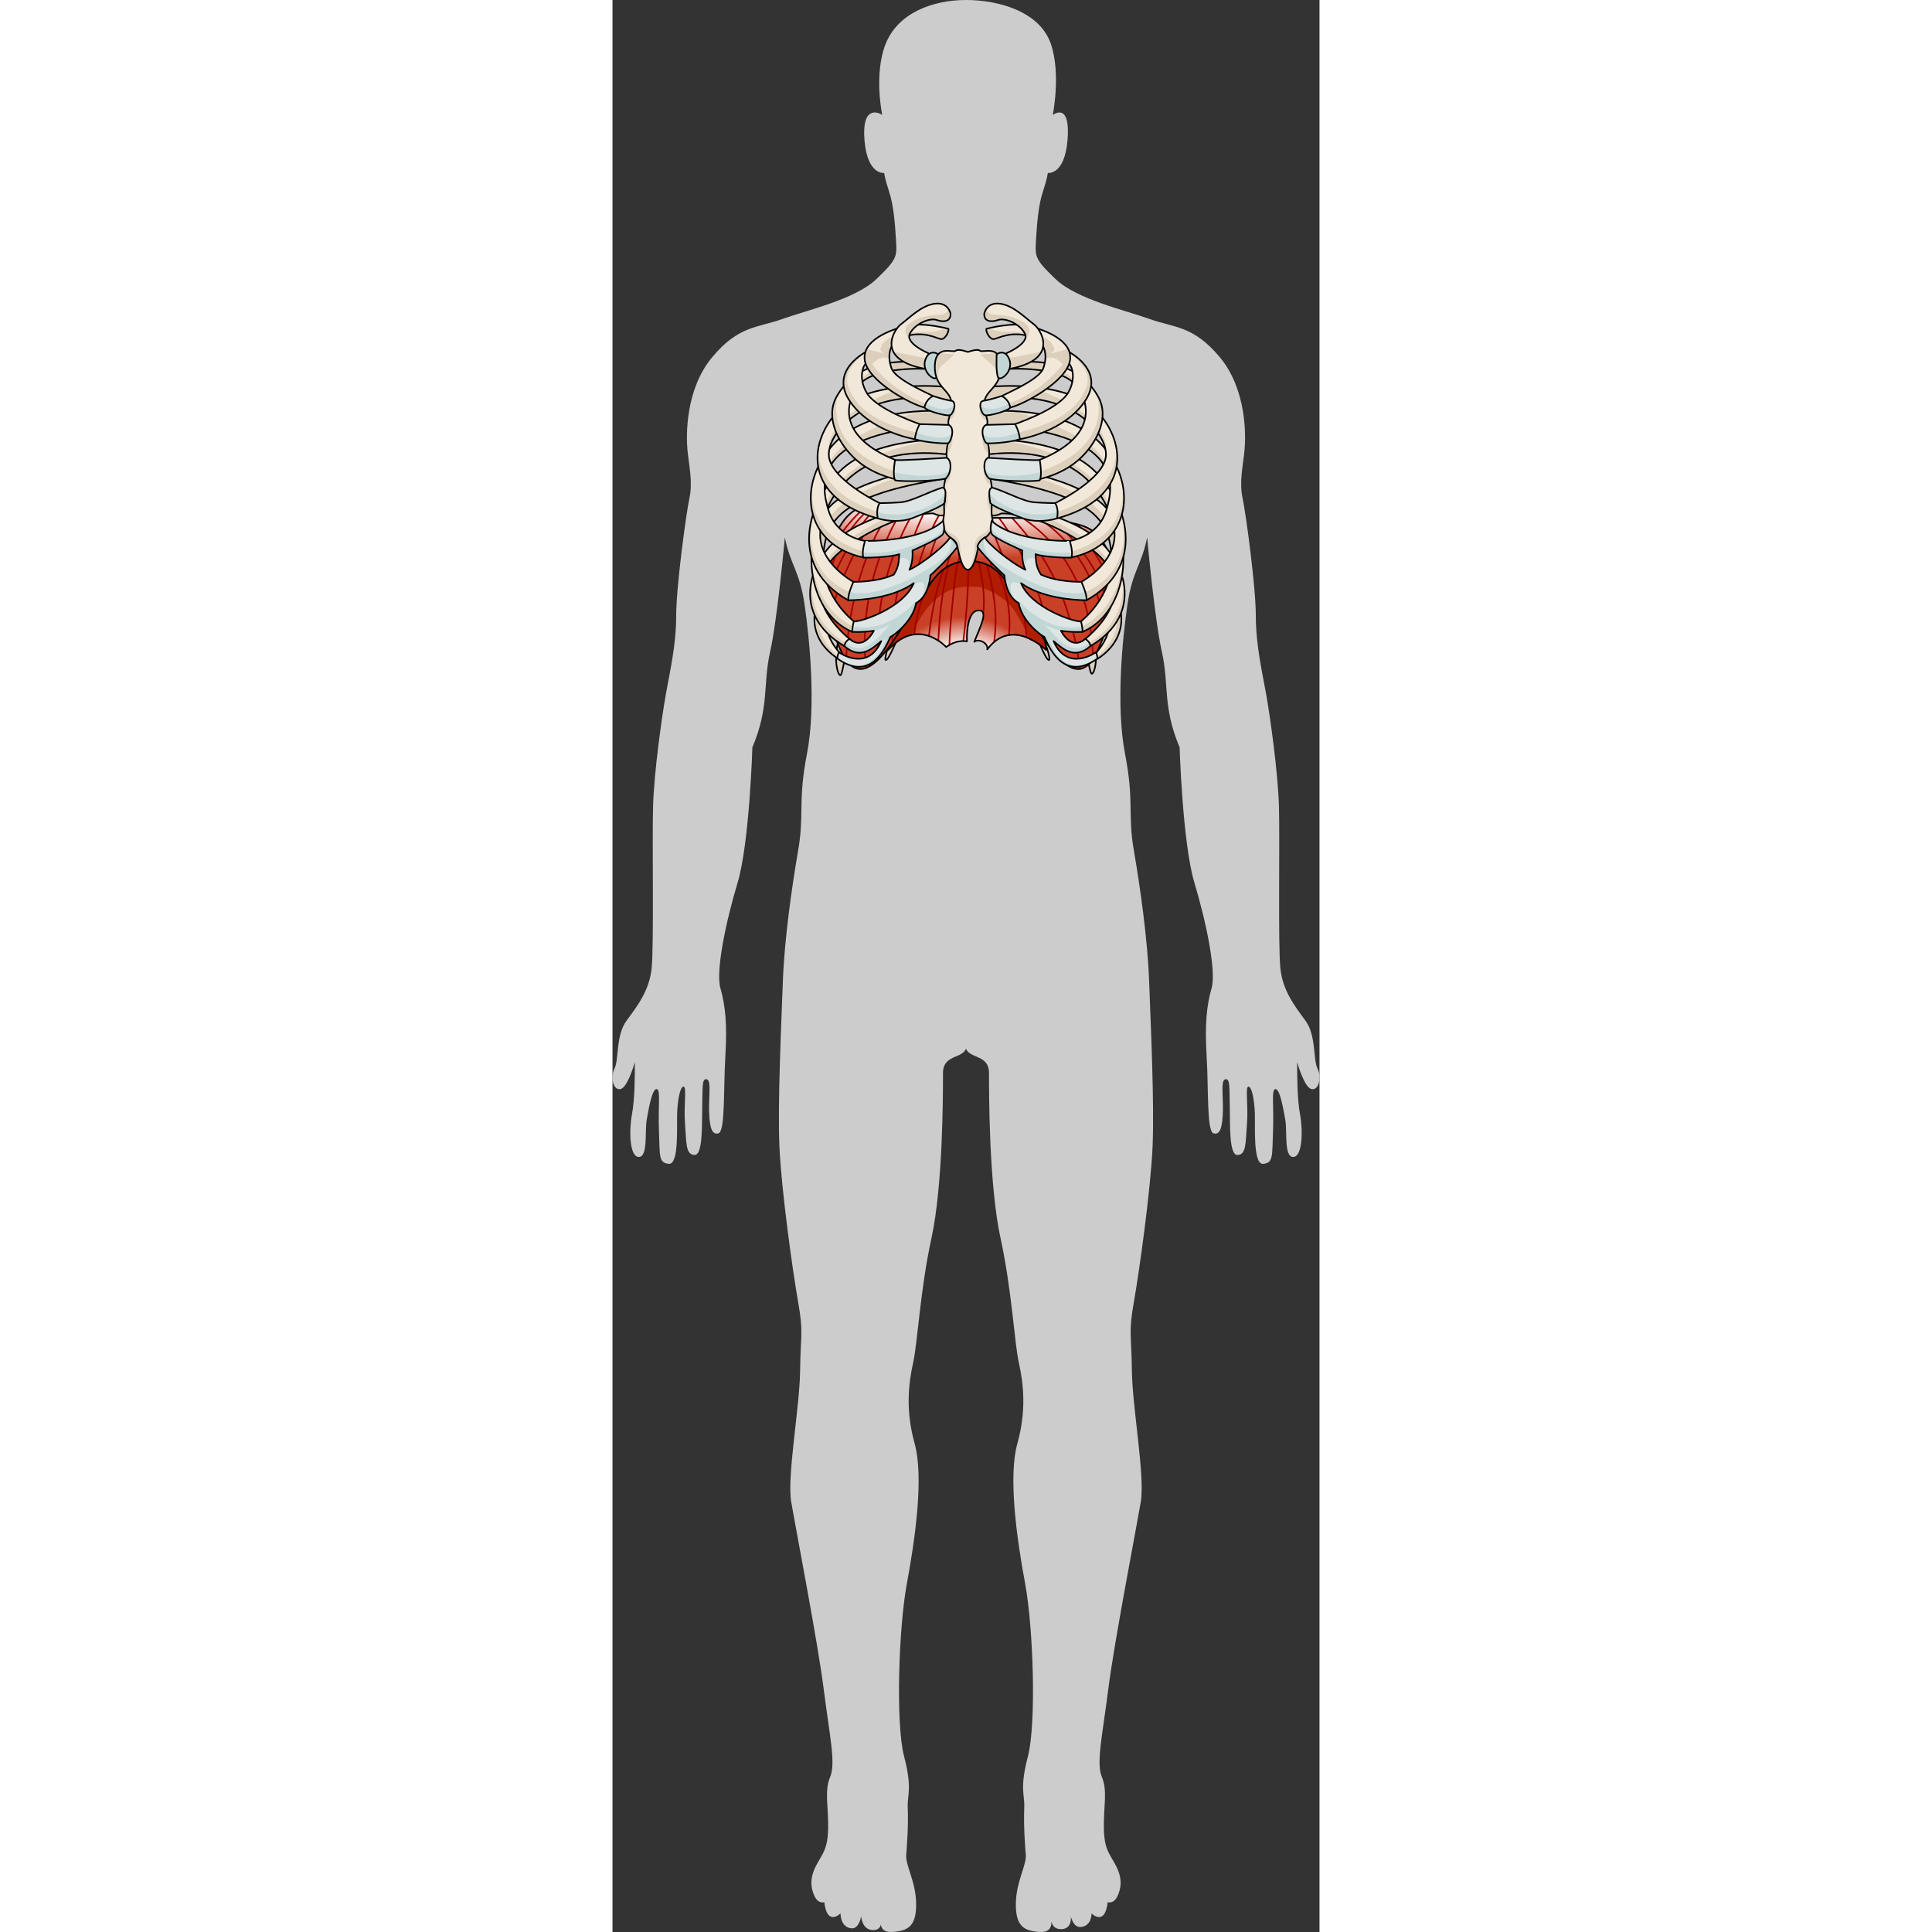
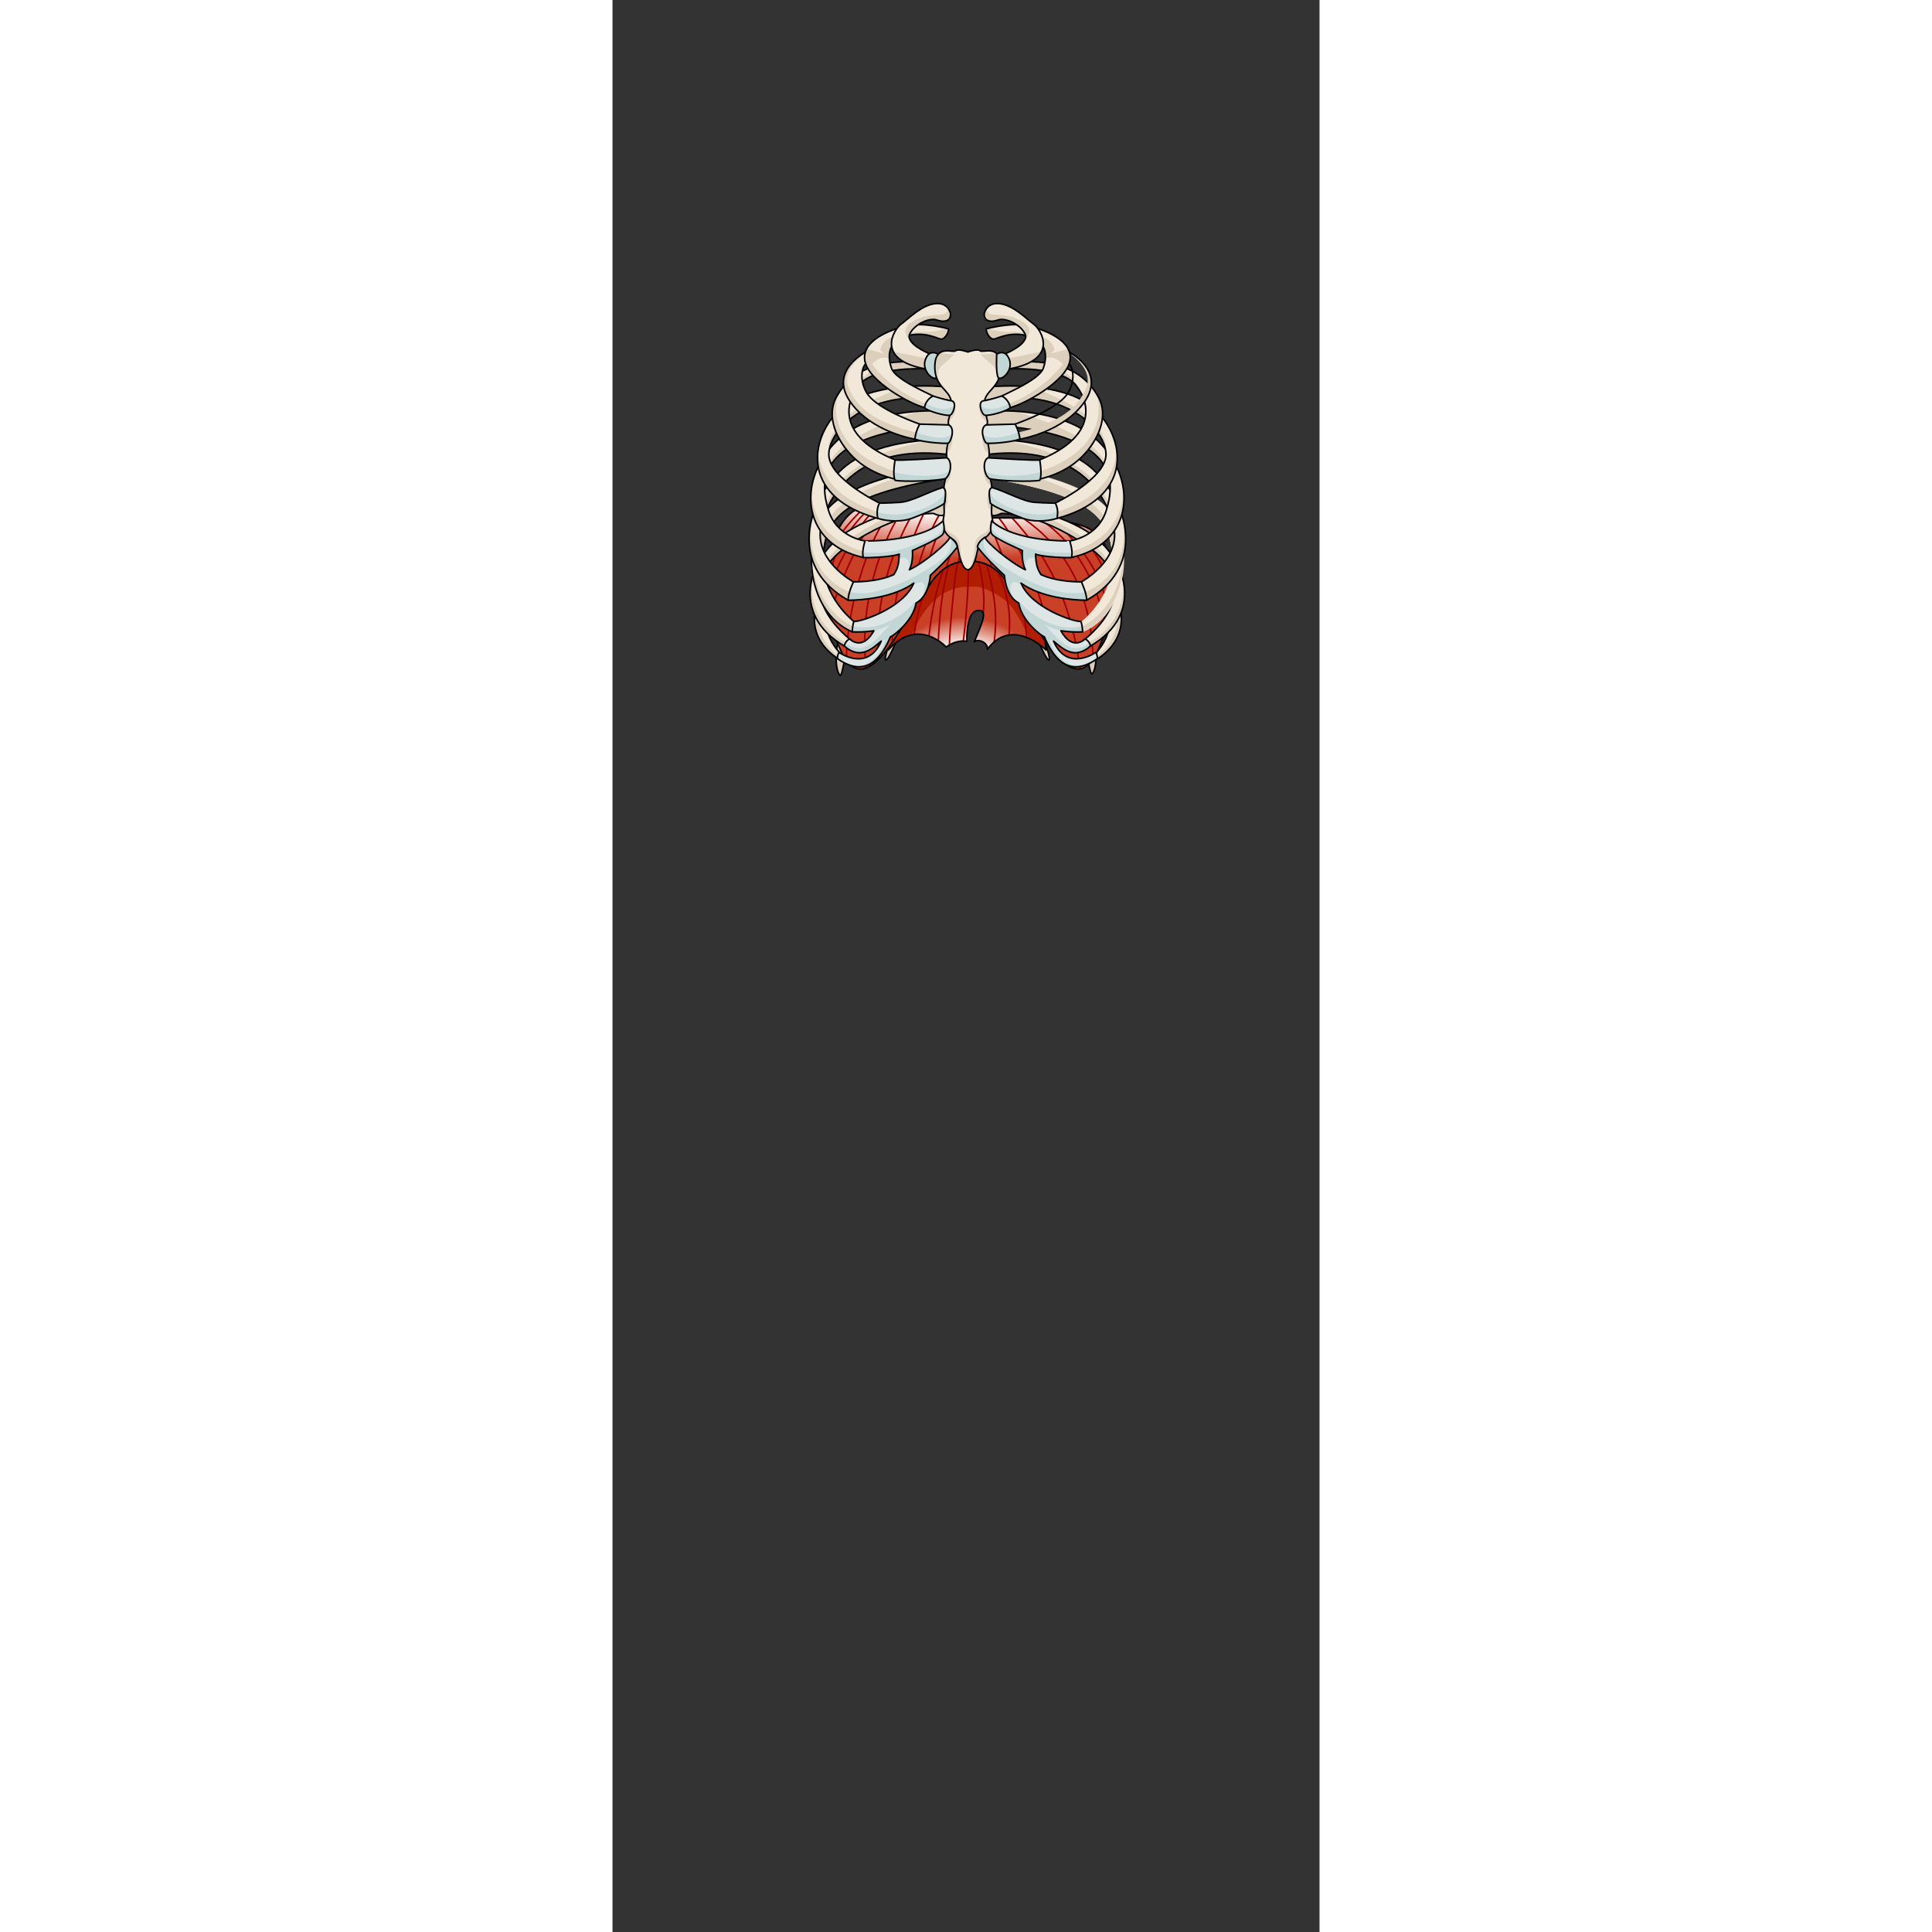
<svg xmlns="http://www.w3.org/2000/svg" version="1.1" id="Layer_1" width="800px" height="800px" viewBox="0 0 221.39 604.976" enable-background="new 0 0 221.39 604.976" xml:space="preserve">
  <rect x="0" y="0" width="221.39" height="604.976" fill="#333333" stroke="none" />
  <g>
    <g>
-       <path id="changecolor_2_" fill="#CCCCCC" d="M110.892,327.142c0,4.803-7.401,2.4-7.401,8.883c0,6.485,0.003,35.058-3.6,51.624    c-3.602,16.573-4.32,32.66-5.763,39.143c-1.441,6.481-2.401,14.888,0.479,25.213c2.882,10.323,0.24,29.532-2.401,43.699    c-2.642,14.169-3.543,44.181-0.902,54.264c2.642,10.087,0.989,12.009,1.143,15.852c0.24,6-0.241,12.007-0.48,15.125    c-0.24,3.123,3.119,8.468,3.119,15.396c0,6.93-2.618,8.316-7.544,8.623c-4.928,0.307-3.388-4.771-3.388-4.771l-0.167,0.813    c0,0,0.845,3.524-2.543,3.371c-3.389-0.151-3.581-4.358-3.581-4.358s-0.58,4.006-2.998,3.81c-3.57-0.292-3.464-4.696-3.464-4.696    s-4.163,4.281-5.081-3.485c0,0-1.839,0.685-3.071-1.93c-1.23-2.618-1.51-5.645,0.492-9.494c2.002-3.849,3.629-4.974,3.783-11.598    c0.155-6.621-1.231-11.854,0.616-16.167c1.847-4.309-0.152-12.933-2.004-27.563c-1.847-14.63-8.776-50.355-10.161-58.517    c-1.386-8.158,2.619-29.411,2.773-41.113c0.154-11.701,1.077-12.008-0.618-21.561c-1.693-9.544-5.234-34.95-5.851-48.503    c-0.618-13.551,0.617-39.269,1.077-52.048c0.462-12.779,2.774-29.258,4.773-40.807C60.13,254.8,57.974,251.1,60.9,236.012    c2.927-15.091,0.77-36.342-0.77-46.811c-1.539-10.471-4.464-12.316-6.158-20.942c0,0-2.313,25.561-4.621,35.879    c-2.309,10.317-0.155,17.091-5.544,29.872c0,0-0.926,30.027-4.62,42.347c-3.696,12.32-6.928,27.717-5.391,33.104    c1.541,5.394,2.156,11.243,1.541,21.407c-0.616,10.161,0,23.407-2.155,24.021c-2.157,0.615-2.771-2.155-2.927-6.774    c-0.153-4.62,0.77-9.855-0.769-10.165c-1.541-0.31-1.232,2.621-1.386,8.318s0.31,15.55-2.461,15.396    c-2.774-0.155-2.464-3.85-2.927-9.699c-0.46-5.854,0.615-11.703-0.46-11.703c-1.082,0-1.849,4.155-2.004,8.316    c-0.153,4.155,0.618,16.163-2.617,15.856c-3.234-0.308-2.771-2.462-3.08-10.314c-0.309-7.853,0.616-13.091-0.77-13.091    c-1.387,0-2.463,6.16-3.08,9.701c-0.617,3.545,0.461,11.55-2.462,11.55c-2.927,0-3.082-8.313-2.157-13.241    c0.922-4.929,0.922-12.165,0.922-16.474c0,0-2.198,8.001-4.508,8.465c-2.309,0.462-3.23-3.709-1.844-6.482    C2.039,331.774,1,324.248,4.39,319.627c3.385-4.618,7.082-9.332,7.852-16.262c0.769-6.931,0.153-40.096,0.461-50.877    c0.308-10.778,2.771-28.179,4.005-35.108c1.231-6.929,3.232-15.399,3.232-24.482c0-9.085,3.081-31.876,4.158-36.956    c1.078-5.083-0.153-10.165-0.615-14.936c-0.462-4.775-0.617-19.096,7.699-29.106c8.313-10.008,14.319-9.239,22.02-12.011    c7.698-2.771,22.787-6.157,29.41-12.472c6.62-6.312,6.467-7.084,6.159-12.318c-0.306-5.237-0.77-10.931-2.156-15.091    c-1.388-4.16-1.542-5.85-1.542-5.85s-5.232,0.767-6.158-10.166c-0.923-10.932,4.158-8.932,5.544-8.008    c0,0-2.696-12.694,1.047-22.178C89.402,3.94,100.435,0,110.695,0c10.261,0,23.144,3.617,26.595,13.806    c3.178,9.383,0.578,22.178,0.578,22.178c1.388-0.924,5.529-2.924,4.606,8.008c-0.925,10.933-6.158,10.166-6.158,10.166    s-0.153,1.69-1.54,5.85s-1.852,9.854-2.157,15.091c-0.308,5.234-0.462,6.006,6.158,12.318c6.624,6.315,21.713,9.701,29.411,12.472    c7.7,2.771,13.707,2.002,22.02,12.011c8.316,10.01,8.16,24.331,7.699,29.106c-0.462,4.771-1.692,9.852-0.614,14.936    c1.075,5.08,4.157,27.871,4.157,36.956c0,9.083,2.001,17.553,3.232,24.482c1.234,6.929,3.697,24.33,4.006,35.108    c0.309,10.781-0.309,43.947,0.461,50.877c0.77,6.93,4.467,11.644,7.852,16.262c3.39,4.621,2.352,12.147,3.736,14.922    c1.387,2.773,0.467,6.944-1.842,6.482c-2.311-0.464-4.51-8.465-4.51-8.465c0,4.309,0,11.545,0.924,16.474    c0.924,4.928,0.769,13.241-2.157,13.241c-2.925,0-1.847-8.005-2.464-11.55c-0.616-3.541-1.691-9.701-3.078-9.701    c-1.388,0-0.462,5.238-0.771,13.091c-0.308,7.853,0.153,10.007-3.081,10.314c-3.233,0.307-2.463-11.701-2.615-15.856    c-0.156-4.161-0.924-8.316-2.005-8.316c-1.075,0,0,5.85-0.461,11.703c-0.462,5.85-0.153,9.544-2.927,9.699    c-2.771,0.153-2.307-9.699-2.461-15.396s0.154-8.628-1.387-8.318c-1.54,0.31-0.616,5.545-0.77,10.165    c-0.154,4.619-0.771,7.39-2.926,6.774c-2.156-0.613-1.54-13.859-2.156-24.021c-0.615-10.164,0-16.014,1.541-21.407    c1.538-5.388-1.695-20.784-5.391-33.104c-3.693-12.319-4.619-42.347-4.619-42.347c-5.389-12.781-3.235-19.555-5.545-29.872    c-2.308-10.319-4.621-35.879-4.621-35.879c-1.693,8.625-4.617,10.471-6.156,20.942c-1.54,10.469-3.697,31.72-0.771,46.811    c2.927,15.088,0.771,18.788,2.773,30.334c1.999,11.549,4.31,28.027,4.772,40.807c0.461,12.779,1.694,38.497,1.077,52.048    c-0.616,13.553-4.157,38.959-5.85,48.503c-1.695,9.553-0.772,9.859-0.619,21.561c0.155,11.702,4.159,32.955,2.772,41.113    c-1.385,8.161-8.313,43.887-10.16,58.517c-1.851,14.63-3.85,23.254-2.004,27.563c1.849,4.313,0.462,9.546,0.616,16.167    c0.153,6.624,1.78,7.749,3.782,11.598c2.002,3.85,1.724,6.876,0.493,9.494c-1.232,2.614-3.073,1.93-3.073,1.93    c-0.916,7.767-5.08,3.485-5.08,3.485s0.186,3.979-3.385,4.271c-2.418,0.197-3.077-3.384-3.077-3.384s0.54,3.907-2.848,4.059    c-3.388,0.153-3.276-3.071-3.276-3.071l-0.167-0.813c0,0,1.539,5.077-3.388,4.771c-4.928-0.307-7.546-1.693-7.546-8.623    c0-6.928,3.359-12.272,3.119-15.396c-0.239-3.118-0.72-9.125-0.479-15.125c0.152-3.843-1.5-5.765,1.142-15.852    c2.642-10.083,1.74-40.095-0.901-54.264c-2.641-14.167-5.283-33.376-2.401-43.699c2.881-10.325,1.921-18.731,0.479-25.213    c-1.442-6.482-2.16-22.569-5.763-39.143c-3.603-16.566-3.6-45.139-3.6-51.624c0-6.482-7.402-4.08-7.402-8.883H110.892z" />
-     </g>
+       </g>
    <g>
      <g>
        <path fill="#DCD0BD" d="M141.688,185.489c0.198-0.011,4.545,3.85,7.847,11.331c3.302,7.48,1.45,14.312,0.527,14.145     c-0.923-0.167-1.846-12.497-5.868-18.101c0,0-7.834-12.911-22.791-15.864c-1.356-2.257-0.795-2.897-0.795-2.897     s12.58,1.323,21.644,11.169" />
        <path fill="none" stroke="#000000" stroke-width="0.5" stroke-linecap="round" stroke-linejoin="round" stroke-miterlimit="10" d="     M141.688,185.489c0.198-0.011,4.545,3.85,7.847,11.331c3.302,7.48,1.45,14.312,0.527,14.145     c-0.923-0.167-1.846-12.497-5.868-18.101c0,0-7.834-12.911-22.791-15.864c-1.356-2.257-0.795-2.897-0.795-2.897     s12.58,1.323,21.644,11.169" />
        <path fill="#DCD0BD" d="M121.439,184.77c0,0-1.137,1.178-0.259,2.639c9.676,1.91,13.4,18.837,15.498,19.277     c0.594,0.125-0.6-5.84-4.986-12.53C125.827,185.214,121.439,184.77,121.439,184.77z" />
        <path fill="none" stroke="#000000" stroke-width="0.5" stroke-linecap="round" stroke-linejoin="round" stroke-miterlimit="10" d="     M121.439,184.77c0,0-1.137,1.178-0.259,2.639c9.676,1.91,13.4,18.837,15.498,19.277c0.594,0.125-0.6-5.84-4.986-12.53     C125.827,185.214,121.439,184.77,121.439,184.77z" />
        <path fill="#F2E8D9" d="M118.645,166.419c0,0,21.915,5.426,32.277,12.973c10.364,7.546,11.701,19.953,0.997,26.887     c-1.216-0.122-0.405-2.027-0.405-2.027s12.238-11.943-5.068-23.639c-15.713-10.618-21.758-9.962-21.758-9.962     s-6.229,1.447-8.109-0.864C114.7,167.476,118.645,166.419,118.645,166.419z" />
        <path fill="#DCD0BD" d="M152.308,206.011c-0.153-0.189-0.307-0.38-0.454-0.59c7.073-5.783,6.123-11.976,6.123-11.976l1.338-0.452     C159.626,197.807,157.404,202.549,152.308,206.011z" />
        <path fill="none" stroke="#000000" stroke-width="0.5" stroke-linecap="round" stroke-linejoin="round" stroke-miterlimit="10" d="     M118.645,166.419c0,0,21.915,5.426,32.277,12.973c10.364,7.546,11.701,19.953,0.997,26.887c-1.216-0.122-0.405-2.027-0.405-2.027     s12.238-11.943-5.068-23.639c-15.713-10.618-21.758-9.962-21.758-9.962s-6.229,1.447-8.109-0.864     C114.7,167.476,118.645,166.419,118.645,166.419z" />
        <path fill="#DCD0BD" d="M79.748,185.958c-0.198-0.011-4.545,3.85-7.846,11.331c-3.302,7.48-1.451,14.313-0.528,14.145     s1.846-12.497,5.868-18.102c0,0,7.833-12.91,22.792-15.863c1.355-2.258,0.795-2.898,0.795-2.898s-12.58,1.322-21.644,11.169" />
        <path fill="none" stroke="#000000" stroke-width="0.5" stroke-linecap="round" stroke-linejoin="round" stroke-miterlimit="10" d="     M79.748,185.958c-0.198-0.011-4.545,3.85-7.846,11.331c-3.302,7.48-1.451,14.313-0.528,14.145s1.846-12.497,5.868-18.102     c0,0,7.833-12.91,22.792-15.863c1.355-2.258,0.795-2.898,0.795-2.898s-12.58,1.322-21.644,11.169" />
        <g>
          <path fill="#DCD0BD" d="M100.819,184.77c0,0,1.137,1.178,0.259,2.639c-9.676,1.91-13.401,18.837-15.499,19.277      c-0.594,0.125,0.6-5.84,4.987-12.53C96.432,185.214,100.819,184.77,100.819,184.77z" />
          <path fill="none" stroke="#000000" stroke-width="0.5" stroke-linecap="round" stroke-linejoin="round" stroke-miterlimit="10" d="      M100.819,184.77c0,0,1.137,1.178,0.259,2.639c-9.676,1.91-13.401,18.837-15.499,19.277c-0.594,0.125,0.6-5.84,4.987-12.53      C96.432,185.214,100.819,184.77,100.819,184.77z" />
        </g>
        <path fill="#F2E8D9" d="M103.917,166.419c0,0-21.916,5.426-32.278,12.973c-10.363,7.546-11.701,19.953-0.997,26.887     c1.216-0.122,0.406-2.027,0.406-2.027s-12.239-11.943,5.068-23.639c15.714-10.618,21.758-9.962,21.758-9.962     s6.229,1.447,8.109-0.864C107.864,167.476,103.917,166.419,103.917,166.419z" />
        <path fill="#DCD0BD" d="M70.254,206.011c0.153-0.189,0.307-0.38,0.455-0.59c-7.074-5.783-6.124-11.976-6.124-11.976l-1.339-0.452     C62.936,197.807,65.158,202.549,70.254,206.011z" />
        <path fill="none" stroke="#000000" stroke-width="0.5" stroke-linecap="round" stroke-linejoin="round" stroke-miterlimit="10" d="     M103.917,166.419c0,0-21.916,5.426-32.278,12.973c-10.363,7.546-11.701,19.953-0.997,26.887c1.216-0.122,0.406-2.027,0.406-2.027     s-12.239-11.943,5.068-23.639c15.714-10.618,21.758-9.962,21.758-9.962s6.229,1.447,8.109-0.864     C107.864,167.476,103.917,166.419,103.917,166.419z" />
      </g>
      <g>
        <g>
          <radialGradient id="SVGID_1_" cx="110.007" cy="222.266" r="76.049" gradientUnits="userSpaceOnUse">
            <stop offset="0.263" style="stop-color:#FFFFFF" />
            <stop offset="0.382" style="stop-color:#C94026" />
            <stop offset="1" style="stop-color:#C94026" />
          </radialGradient>
          <path fill="url(#SVGID_1_)" d="M132.55,174.722c-0.014-0.211-8.526-6.51-9.149-7.002c-0.622-0.492-17.747,0.507-17.747,0.507      l-12.815,7.667c0,0-9.214,16.156-6.5,27.653c9.398-10.589,18.141-0.941,18.141-0.941c3.629-2.574,6.501-1.759,6.501-1.759      s-0.39-9.186,3.329-9.664c3.783-0.487,0.901,4.862-1.005,9.788c1.475-1.17,4.499,0.54,4.051,2.372      c7.808-10.434,18.43,0.205,18.43,0.205L132.55,174.722z" />
          <path fill="#B11D00" d="M135.784,203.547l-3.233-28.825c-0.014-0.211-8.526-6.51-9.149-7.002      c-0.622-0.492-17.747,0.507-17.747,0.507l-12.815,7.667c0,0-9.214,16.156-6.5,27.653c2.645-2.979,5.216-4.421,7.547-4.955      c2.418-6.213,8.038-14.874,17.387-14.874c1.791,0,3.584-0.182,5.215,0.554c4.232,1.91,7.177,3.567,9.658,7.404      c1.029,1.59,1.954,3.247,2.792,4.944c0.342,0.692,0.669,1.391,0.981,2.097c0.109,0.248,0.471,1.562,0.699,1.655      C133.661,201.611,135.784,203.547,135.784,203.547z" />
          <g>
            <path fill="none" stroke="#A20000" stroke-width="0.5" stroke-linecap="round" stroke-linejoin="round" stroke-miterlimit="10" d="       M103.646,174.571c-6.099,7.444-8.37,17.997-9.203,24.099" />
            <path fill="none" stroke="#A20000" stroke-width="0.5" stroke-linecap="round" stroke-linejoin="round" stroke-miterlimit="10" d="       M99.091,199.159c0.483-4.53,1.29-9.033,2.343-13.48c1.059-4.474,2.534-8.775,4.71-12.828c0.442-0.825,0.953-2.325,1.837-2.784" />
            <path fill="none" stroke="#A20000" stroke-width="0.5" stroke-linecap="round" stroke-linejoin="round" stroke-miterlimit="10" d="       M105.505,201.958c0.124-4.238,0.512-8.495,0.932-12.818c0.466-4.808,0.866-9.649,1.913-14.373       c0.34-1.534,0.589-3.418,1.459-4.777" />
            <path fill="none" stroke="#A20000" stroke-width="0.5" stroke-linecap="round" stroke-linejoin="round" stroke-miterlimit="10" d="       M109.859,200.726c0.901-7.282,1.459-14.543,1.573-21.905c0.047-3.014-0.229-6.286,0.292-9.273       c0.093-0.535,0.139-0.965,0.522-1.308" />
            <path fill="none" stroke="#A20000" stroke-width="0.5" stroke-linecap="round" stroke-linejoin="round" stroke-miterlimit="10" d="       M116.081,191.996c0.212-1.689,0.267-3.404,0.184-5.167c-0.223-4.743-1.181-9.477-2.432-14.048       c-0.366-1.339-1.25-3.037-1.206-4.465" />
            <path fill="none" stroke="#A20000" stroke-width="0.5" stroke-linecap="round" stroke-linejoin="round" stroke-miterlimit="10" d="       M115.292,170.6c0.629,1.248,0.922,2.791,1.315,4.118c1.367,4.618,2.479,9.384,3.043,14.17c0.472,4,0.412,8.101-0.138,12.138" />
            <path fill="none" stroke="#A20000" stroke-width="0.5" stroke-linecap="round" stroke-linejoin="round" stroke-miterlimit="10" d="       M118.186,171.514c-0.072,1.09,0.369,2.116,0.747,3.117c1.401,3.717,3.149,7.272,4.183,11.128       c1.17,4.364,1.467,8.759,1.041,13.099" />
            <path fill="none" stroke="#A20000" stroke-width="0.5" stroke-linecap="round" stroke-linejoin="round" stroke-miterlimit="10" d="       M122.374,176.159c2.814-1.204,5.525,11.794,5.809,13.08c0.723,3.281,1.26,6.802,1.482,10.358" />
            <path fill="none" stroke="#A20000" stroke-width="0.5" stroke-linecap="round" stroke-linejoin="round" stroke-miterlimit="10" d="       M107.981,170.6c-0.936,1.124-1.397,2.744-1.892,4.086c-1.384,3.756-2.138,7.747-2.752,11.688       c-0.733,4.711-1.082,9.466-1.313,14.226" />
          </g>
          <path fill="none" stroke="#000000" stroke-width="0.5" stroke-linecap="round" stroke-linejoin="round" stroke-miterlimit="10" d="      M132.55,174.722c-0.014-0.211-8.526-6.51-9.149-7.002c-0.622-0.492-17.747,0.507-17.747,0.507l-12.815,7.667      c0,0-9.214,16.156-6.5,27.653c9.398-10.589,18.141-0.941,18.141-0.941c3.629-2.574,6.501-1.759,6.501-1.759      s-0.39-9.186,3.329-9.664c3.783-0.487,0.901,4.862-1.005,9.788c1.475-1.17,4.499,0.54,4.051,2.372      c7.808-10.434,18.43,0.205,18.43,0.205L132.55,174.722z" />
        </g>
        <g>
          <radialGradient id="SVGID_2_" cx="212.462" cy="129.45" r="119.234" gradientTransform="matrix(-4.046631e-008 1 -2.406 -1.136292e-007 423.171 -83.013)" gradientUnits="userSpaceOnUse">
            <stop offset="0.263" style="stop-color:#FFFFFF" />
            <stop offset="0.382" style="stop-color:#C94026" />
            <stop offset="1" style="stop-color:#C94026" />
          </radialGradient>
          <path fill="url(#SVGID_2_)" d="M111.022,175.6c10.519,0,12.59,8.006,15.98,11.486c3.363,3.454,16.377,34.527,24.653,17.18      c8.617-18.063,6.224-35.959-4.332-39.577c-10.639-3.646-36.285-2.293-36.285-2.293c-5.04,0-22.576-7.182-33.287-3.49      c-10.626,3.663-14.638,27.297-6.01,45.36c8.288,17.347,21.282-13.726,24.643-17.18c3.388-3.48,5.454-11.486,15.974-11.486" />
          <g>
            <path fill="none" stroke="#A20000" stroke-width="0.5" stroke-linecap="round" stroke-linejoin="round" stroke-miterlimit="10" d="       M110.589,162.377c-1.62,2.798-2.77,5.906-3.909,8.908c-0.8,2.109-1.509,4.235-2.155,6.375" />
            <path fill="none" stroke="#A20000" stroke-width="0.5" stroke-linecap="round" stroke-linejoin="round" stroke-miterlimit="10" d="       M93.669,191.275c0.316-9.569,3.016-19.035,7.409-27.798c0.396-0.79,0.928-1.762,1.568-2.783" />
            <path fill="none" stroke="#A20000" stroke-width="0.5" stroke-linecap="round" stroke-linejoin="round" stroke-miterlimit="10" d="       M98.082,159.606c-2.533,4.828-4.418,10.102-6.114,15.265c-2.772,8.438-4.31,17.382-4.373,26.31" />
            <path fill="none" stroke="#A20000" stroke-width="0.5" stroke-linecap="round" stroke-linejoin="round" stroke-miterlimit="10" d="       M97.227,186.105c0.587-5.85,1.856-11.619,3.948-17.056c1.018-2.647,2.209-5.426,3.925-7.748" />
            <path fill="none" stroke="#A20000" stroke-width="0.5" stroke-linecap="round" stroke-linejoin="round" stroke-miterlimit="10" d="       M111.137,162.391c-0.864,2.196-1.335,4.661-1.736,6.695c-0.453,2.302-0.787,4.63-1.042,6.969" />
            <path fill="none" stroke="#A20000" stroke-width="0.5" stroke-linecap="round" stroke-linejoin="round" stroke-miterlimit="10" d="       M113.018,162.311c0.477,4.417,0.588,8.954,0.493,13.457" />
            <path fill="none" stroke="#A20000" stroke-width="0.5" stroke-linecap="round" stroke-linejoin="round" stroke-miterlimit="10" d="       M114.308,162.268c0.535,1.284,1.22,2.585,1.541,3.5c1.353,3.849,2.218,7.774,2.779,11.75" />
            <path fill="none" stroke="#A20000" stroke-width="0.5" stroke-linecap="round" stroke-linejoin="round" stroke-miterlimit="10" d="       M117.329,162.193c1.376,2.937,2.489,6.06,3.66,8.904c2.043,4.964,3.791,9.997,5.26,15.121" />
            <path fill="none" stroke="#A20000" stroke-width="0.5" stroke-linecap="round" stroke-linejoin="round" stroke-miterlimit="10" d="       M137.543,203.547c-1.243-7.958-3.12-15.792-6.24-23.144c-2.678-6.311-6.1-12.669-10.287-18.251" />
            <path fill="none" stroke="#A20000" stroke-width="0.5" stroke-linecap="round" stroke-linejoin="round" stroke-miterlimit="10" d="       M146.418,209.442c-0.995-7.477-2.699-14.809-5.206-21.632c-3.557-9.679-9.132-18.119-16.095-25.636" />
            <path fill="none" stroke="#A20000" stroke-width="0.5" stroke-linecap="round" stroke-linejoin="round" stroke-miterlimit="10" d="       M150.528,206.29c-0.378-9.446-1.973-18.468-6.591-27.124c-3.776-7.081-9.026-12.487-15.358-16.91" />
            <path fill="none" stroke="#A20000" stroke-width="0.5" stroke-linecap="round" stroke-linejoin="round" stroke-miterlimit="10" d="       M154.551,196.969c-2.405-13.782-9.057-26.756-20.757-34.455" />
            <path fill="none" stroke="#A20000" stroke-width="0.5" stroke-linecap="round" stroke-linejoin="round" stroke-miterlimit="10" d="       M142.042,163.427c2.639,2.072,5.039,4.837,6.453,6.505c4.204,4.956,6.742,10.581,8.236,16.563" />
            <path fill="none" stroke="#A20000" stroke-width="0.5" stroke-linecap="round" stroke-linejoin="round" stroke-miterlimit="10" d="       M73.167,206.716c0.321-9.045,1.854-18.071,4.567-26.793c2.196-7.061,5.568-15.979,11.272-21.861" />
            <path fill="none" stroke="#A20000" stroke-width="0.5" stroke-linecap="round" stroke-linejoin="round" stroke-miterlimit="10" d="       M68.285,172.3c2.89-5.147,6.756-10.055,11.349-13.915" />
            <path fill="none" stroke="#A20000" stroke-width="0.5" stroke-linecap="round" stroke-linejoin="round" stroke-miterlimit="10" d="       M81.959,158.007c-4.129,3.269-7.452,7.522-10.192,12.186c-2.774,4.719-4.031,9.607-4.428,14.705" />
            <path fill="none" stroke="#A20000" stroke-width="0.5" stroke-linecap="round" stroke-linejoin="round" stroke-miterlimit="10" d="       M92.092,158.455c-2.752,3.131-4.7,6.939-6.354,10.741c-5.49,12.617-7.754,26.454-6.377,39.969" />
            <path fill="none" stroke="#A20000" stroke-width="0.5" stroke-linecap="round" stroke-linejoin="round" stroke-miterlimit="10" d="       M95.344,159.026c-2.935,3.98-4.897,8.534-6.696,13.149c-4.35,11.163-6.206,22.734-5.345,34.268" />
            <path fill="none" stroke="#A20000" stroke-width="0.5" stroke-linecap="round" stroke-linejoin="round" stroke-miterlimit="10" d="       M85.797,157.863c-0.078,0.071-0.158,0.138-0.234,0.212c-4.654,4.49-7.757,10.896-10.526,16.631       c-2.798,5.797-5.207,11.906-7.016,18.184" />
            <path fill="none" stroke="#A20000" stroke-width="0.5" stroke-linecap="round" stroke-linejoin="round" stroke-miterlimit="10" d="       M67.339,184.898c-0.076,0.193-0.15,0.387-0.224,0.581" />
            <path fill="none" stroke="#A20000" stroke-width="0.5" stroke-linecap="round" stroke-linejoin="round" stroke-miterlimit="10" d="       M83.75,157.881c-4.623,4.086-7.535,9.036-10.6,14.65c-2.211,4.051-4.172,8.168-5.811,12.367" />
            <path fill="none" stroke="#A20000" stroke-width="0.5" stroke-linecap="round" stroke-linejoin="round" stroke-miterlimit="10" d="       M155.563,193.387c-0.963-7.853-3.875-14.915-9.065-21.505c-2.396-3.043-5.278-6.342-8.542-9.007" />
            <path fill="none" stroke="#A20000" stroke-width="0.5" stroke-linecap="round" stroke-linejoin="round" stroke-miterlimit="10" d="       M145.083,164.043c2.393,1.711,4.613,3.628,6.514,5.89c2.491,2.964,4.033,6.21,5.139,9.708" />
          </g>
          <path fill="none" stroke="#000000" stroke-width="0.5" stroke-linecap="round" stroke-linejoin="round" stroke-miterlimit="10" d="      M111.022,175.6c10.519,0,12.59,8.006,15.98,11.486c3.363,3.454,16.377,34.527,24.653,17.18      c8.617-18.063,6.224-35.959-4.332-39.577c-10.639-3.646-36.285-2.293-36.285-2.293c-5.04,0-22.576-7.182-33.287-3.49      c-10.626,3.663-14.638,27.297-6.01,45.36c8.288,17.347,21.282-13.726,24.643-17.18c3.388-3.48,5.454-11.486,15.974-11.486" />
        </g>
        <g>
          <g>
            <path fill="#F2E8D9" d="M118.201,156.807c0,0,19.769,2.488,31.169,10.106c11.401,7.618,17.524,25.336,0.292,35.391       c-1.541-0.283-2.215-1.778-2.215-1.778s21.474-15.656,1.038-29.645c-15.959-10.924-26.766-10.096-26.766-10.096       s-1.887,1.026-3.252,0.514C117.103,160.785,118.201,156.807,118.201,156.807z" />
            <path fill="#DCD0BD" d="M149.662,202.304c-0.316-0.057-0.594-0.168-0.839-0.305c0.032-0.206,0.07-0.418,0.124-0.648       c12.595-6.784,10.923-19.739,10.908-19.854C161.598,188.768,159.235,196.719,149.662,202.304z" />
            <path fill="#DCD0BD" d="M156.264,179.427c-1.229-2.821-3.646-5.717-7.779-8.546c-15.959-10.924-26.766-10.096-26.766-10.096       s-1.887,1.026-3.252,0.514c-1.364-0.514-0.267-4.492-0.267-4.492s0.704,0.089,1.923,0.284l14.041,4.027       C134.165,161.118,156.984,170.827,156.264,179.427z" />
            <path fill="none" stroke="#000000" stroke-width="0.5" stroke-linecap="round" stroke-linejoin="round" stroke-miterlimit="10" d="       M118.201,156.807c0,0,19.769,2.488,31.169,10.106c11.401,7.618,17.524,25.336,0.292,35.391       c-1.541-0.283-2.215-1.778-2.215-1.778s21.474-15.656,1.038-29.645c-15.959-10.924-26.766-10.096-26.766-10.096       s-1.887,1.026-3.252,0.514C117.103,160.785,118.201,156.807,118.201,156.807z" />
          </g>
          <g>
            <path fill="#F2E8D9" d="M117.397,145.669c0,0,25.965,2.77,36.299,12.227c10.334,9.458,8.429,33.705-6.249,39.948       c-1.905-1.175-0.567-3.244-0.567-3.244s9.975-7.663,9.609-19.461s-4.622-19.949-38.316-25.301       C117.077,148.273,117.397,145.669,117.397,145.669z" />
            <path fill="#DCD0BD" d="M117.354,146.537l15.229,2.93c0,0,14.038,3.934,20.208,10.788c6.17,6.854,5.084,11.065,4.398,15.64       c-0.191,1.277-0.53,2.193-0.917,2.862c0.171-1.158,0.255-2.362,0.216-3.618c-0.365-11.799-4.622-19.949-38.316-25.301       C117.477,148.845,117.352,147.436,117.354,146.537z" />
            <path fill="#DCD0BD" d="M147.183,196.122c12.104-6.425,12.739-20.502,12.772-22.081c0.34,9.685-3.857,20.031-12.727,23.804       c-0.557-0.343-0.832-0.762-0.949-1.184C146.482,196.481,146.772,196.3,147.183,196.122z" />
-             <path fill="none" stroke="#000000" stroke-width="0.5" stroke-linecap="round" stroke-linejoin="round" stroke-miterlimit="10" d="       M117.179,145.669c0,0,25.965,2.77,36.299,12.227c10.334,9.458,8.429,33.705-6.249,39.948c-1.906-1.175-0.567-3.244-0.567-3.244       s9.974-7.663,9.608-19.461s-4.622-19.949-38.315-25.301C116.859,148.273,117.179,145.669,117.179,145.669z" />
          </g>
          <g>
            <g>
              <path fill="#F2E8D9" d="M117.049,137.719c0,0,23.043-1.261,34.234,10.051c11.19,11.313,14.881,30.369-2.839,40.181        c-1.419-1.987-1.622-5.758-1.622-5.758s12.658-6.83,10.056-17.637c-2.602-10.807-12.481-25.188-38.899-22.325        C116.374,140.958,117.049,137.719,117.049,137.719z" />
              <path fill="#DCD0BD" d="M136.567,141.585c5.663,2.132,18.684,8.312,19.683,20.742h-0.003        c-3.381-10.439-13.631-22.765-38.268-20.095c-1.605-1.273-0.93-4.512-0.93-4.512s2.044-0.111,5.207,0.03l0.479,0.137        C122.735,137.886,130.383,139.256,136.567,141.585z" />
              <path fill="#DCD0BD" d="M148.036,185.384c15.146-6.461,11.771-22.267,11.771-22.267l0.311,0.364        c1.989,9.024-0.843,18.474-11.672,24.47c-0.458-0.643-1.022-0.775-1.262-1.604        C147.304,186.053,147.889,185.729,148.036,185.384z" />
            </g>
            <path fill="none" stroke="#000000" stroke-width="0.5" stroke-linecap="round" stroke-linejoin="round" stroke-miterlimit="10" d="       M117.049,137.719c0,0,23.043-1.261,34.234,10.051c11.19,11.313,14.881,30.369-2.839,40.181       c-1.419-1.987-1.622-5.758-1.622-5.758s12.658-6.83,10.056-17.637c-2.602-10.807-12.481-25.188-38.899-22.325       C116.374,140.958,117.049,137.719,117.049,137.719z" />
          </g>
          <g>
            <path fill="#F2E8D9" d="M117.049,128.835c0,0,23.869-2.478,35.742,9.993c11.872,12.47,9.885,31.648-9.131,35.743       c-1.379-1.987-0.486-5.19-0.486-5.19s8.931-1.089,11.492-9.707c2.288-7.701,5.739-24.433-37.686-26.622       C116.008,132.08,117.049,128.835,117.049,128.835z" />
            <path fill="#DCD0BD" d="M117.049,128.835c0,0,3.73-0.386,8.975-0.084c6.52,1.947,27.954,9.013,28.58,17.887       c-0.024,0.053-0.049,0.099-0.072,0.15c-3.097-6.4-12.561-12.476-37.551-13.736C116.008,132.08,117.049,128.835,117.049,128.835       z" />
            <path fill="#DCD0BD" d="M143.228,173.729c0.175-0.337,0.384-0.695,0.64-1.079c18.279-5.443,16.032-19.973,15.675-21.79       c2.521,10.308-2.391,20.805-15.882,23.71C143.478,174.309,143.337,174.024,143.228,173.729z" />
            <path fill="none" stroke="#000000" stroke-width="0.5" stroke-linecap="round" stroke-linejoin="round" stroke-miterlimit="10" d="       M117.049,128.835c0,0,23.869-2.478,35.742,9.993c11.872,12.47,9.885,31.648-9.131,35.743c-1.379-1.987-0.486-5.19-0.486-5.19       s8.931-1.089,11.492-9.707c2.288-7.701,5.739-24.433-37.686-26.622C116.008,132.08,117.049,128.835,117.049,128.835z" />
          </g>
          <g>
            <path fill="#F2E8D9" d="M119.164,121.045c0,0,23.2-2.184,32.606,7.791c9.406,9.974,10.549,27.191-12.569,33.491       c-0.729-1.703-0.584-4.785-0.584-4.785s15.829-7.639,15.91-15.172c0.081-7.533-12.347-21.669-38.366-16.872       C114.63,123.321,119.164,121.045,119.164,121.045z" />
            <path fill="#DCD0BD" d="M119.164,121.045c0,0,4.915-0.462,11.137,0.012c3.962,1.227,23.19,7.743,24.304,18.886       c-0.17-0.085-0.333-0.163-0.501-0.246c-2.375-7.725-14.767-18.472-37.942-14.199       C114.63,123.321,119.164,121.045,119.164,121.045z" />
            <path fill="#DCD0BD" d="M139.201,162.327c-0.201-0.469-0.334-1.045-0.424-1.63c0.189-0.145,0.39-0.291,0.612-0.442       c16.205-5.307,18.422-14.918,18.428-19.764C159.262,149.032,154.649,158.117,139.201,162.327z" />
            <path fill="none" stroke="#000000" stroke-width="0.5" stroke-linecap="round" stroke-linejoin="round" stroke-miterlimit="10" d="       M119.164,121.045c0,0,23.2-2.184,32.606,7.791c9.406,9.974,10.549,27.191-12.569,33.491c-0.729-1.703-0.584-4.785-0.584-4.785       s15.829-7.639,15.91-15.172c0.081-7.533-12.347-21.669-38.366-16.872C114.63,123.321,119.164,121.045,119.164,121.045z" />
          </g>
          <g>
            <path fill="#F2E8D9" d="M123.712,115.536c0,0,16.38-1.053,21.327,5.028c4.947,6.082,6.081,16.384-11.271,23.437       c-1.865,1.052,0,6,0,6s7.46-1.379,12.975-6.731c5.514-5.352,8.596-12.974,5.514-18.732s-8.789-10.953-21.14-11.274       S123.712,115.536,123.712,115.536z" />
            <path fill="#DCD0BD" d="M131.117,113.263c2.39,0.062,4.526,0.309,6.447,0.705c0.129,0.057,7.797,3.488,9.22,9.245       c-0.002-0.001-0.003-0.002-0.003-0.002c-0.491-0.946-1.081-1.834-1.741-2.646c-4.947-6.082-21.327-5.028-21.327-5.028       S118.766,112.941,131.117,113.263z" />
            <path fill="#DCD0BD" d="M133.154,147.846c0.279-0.276,0.623-0.003,1.003-0.284c22.918-7.963,17.547-23.795,17.547-23.795       l0.096-0.041c0.158,0.269,0.312,0.54,0.457,0.812c3.082,5.758,0,13.38-5.514,18.732c-5.515,5.353-12.975,6.731-12.975,6.731       S133.4,149.024,133.154,147.846z" />
            <path fill="none" stroke="#000000" stroke-width="0.5" stroke-linecap="round" stroke-linejoin="round" stroke-miterlimit="10" d="       M123.712,115.536c0,0,16.38-1.053,21.327,5.028c4.947,6.082,6.081,16.384-11.271,23.437c-1.865,1.052,0,6,0,6       s7.46-1.379,12.975-6.731c5.514-5.352,8.596-12.974,5.514-18.732s-8.789-10.953-21.14-11.274S123.712,115.536,123.712,115.536z       " />
          </g>
          <g>
-             <path fill="#F2E8D9" d="M142.581,110.029c0,0,11.952,5.772,5.403,15.532c-6.548,9.76-20.399,11.963-20.399,11.963       s-1.701-3.652-1.512-4.723c3.652-1.322,14.041-5.27,16.686-9.97c2.645-4.701,0.877-8.553,0.218-8.862       C142.318,113.661,142.581,110.029,142.581,110.029z" />
            <path fill="#DCD0BD" d="M126.74,135.517c0.009-0.327,0.347,0.26,0.409-0.099c13.79-3.355,18.678-8.08,21.154-13.938       c2.477-5.859-4.969-10.645-4.969-10.645l1.462,0.566c3.103,2.251,7.866,7.187,3.188,14.16       c-6.548,9.76-20.399,11.963-20.399,11.963S127.147,136.583,126.74,135.517z" />
            <path fill="none" stroke="#000000" stroke-width="0.5" stroke-linecap="round" stroke-linejoin="round" stroke-miterlimit="10" d="       M142.581,110.029c0,0,11.952,5.772,5.403,15.532c-6.548,9.76-20.399,11.963-20.399,11.963s-1.701-3.652-1.512-4.723       c3.652-1.322,14.041-5.27,16.686-9.97c2.645-4.701,0.877-8.553,0.218-8.862C142.318,113.661,142.581,110.029,142.581,110.029z" />
          </g>
          <g>
            <path fill="#F2E8D9" d="M117.076,102.966c0,0,7.711-2.126,12.846-0.974c5.505,1.235,14.509,4.701,13.304,11.066       c-1.204,6.366-14.149,13.477-18.687,14.566c-1.614-1.09-2.761-2.581-2.646-3.613c2.638-1.376,11.807-5.276,13.014-8.716       c1.207-3.441,1.322-8.314-4.412-10.007c-5.734-1.691-9.75,0.66-11.011,0.889S116.846,103.998,117.076,102.966z" />
            <path fill="#DCD0BD" d="M140.954,114.047c-2.611-3.04-4.994-1.836-4.994-1.836l-0.396-0.141       c0.014-0.294,0.014-0.588-0.003-0.881l7.108-1.943c0.588,1.134,0.824,2.401,0.557,3.813       c-1.204,6.366-14.149,13.477-18.687,14.566c-0.126-0.085-0.247-0.173-0.368-0.263c-0.016-0.302-0.018-0.63,0-0.999       C135.418,122.123,140.954,114.047,140.954,114.047z" />
            <path fill="#DCD0BD" d="M135.524,112.598c0.234-1.446,0.705-5.616-5.029-7.309c-5.734-1.691-9.75,0.66-11.011,0.889       s-2.638-2.18-2.408-3.212c0,0,0.155-0.042,0.431-0.111l0.277,0.096c0,0,3.406,1.071,6.755,0.977       c3.348-0.095,13.358,0.432,13.838,5.653" />
            <path fill="none" stroke="#000000" stroke-width="0.5" stroke-linecap="round" stroke-linejoin="round" stroke-miterlimit="10" d="       M117.076,102.966c0,0,7.711-2.126,12.846-0.974c5.505,1.235,14.509,4.701,13.304,11.066       c-1.204,6.366-14.149,13.477-18.687,14.566c-1.614-1.09-2.761-2.581-2.646-3.613c2.638-1.376,11.807-5.276,13.014-8.716       c1.207-3.441,1.322-8.314-4.412-10.007c-5.734-1.691-9.75,0.66-11.011,0.889S116.846,103.998,117.076,102.966z" />
          </g>
          <g>
            <g>
              <path fill="#F2E8D9" d="M116.415,98.183c0,0,0.647-3.649,4.946-3.082c4.298,0.568,8.19,4.704,10.542,6.407        c2.352,1.703,8.189,11.19-7.744,14.028c-1.42-3.973-0.771-4.946-0.771-4.946s7.299-3.041,5.758-6.102        c-1.54-3.062-6.162-5.089-8.434-4.278C118.442,101.021,116.252,100.616,116.415,98.183z" />
              <path fill="#DCD0BD" d="M124.159,115.536c-0.238-0.665-0.413-1.239-0.548-1.746l0.122-1.522c0,0,7.362-1.504,10.596-2.158        C133.211,112.356,130.307,114.441,124.159,115.536z" />
              <path fill="#DCD0BD" d="M117.282,96.422c-0.087,0.724,0.079,1.387,0.871,1.783c1.562,0.781,5.913-0.25,10.531,2.688        c4.618,2.938-0.904,7.067-0.904,7.067v0.001c1.182-1.025,1.982-2.248,1.365-3.473c-1.54-3.062-6.162-5.089-8.434-4.278        c-2.27,0.811-4.459,0.406-4.297-2.027C116.415,98.183,116.578,97.266,117.282,96.422z" />
            </g>
            <path fill="none" stroke="#000000" stroke-width="0.5" stroke-linecap="round" stroke-linejoin="round" stroke-miterlimit="10" d="       M116.415,98.183c0,0,0.647-3.649,4.946-3.082c4.298,0.568,8.19,4.704,10.542,6.407c2.352,1.703,8.189,11.19-7.744,14.028       c-1.42-3.973-0.771-4.946-0.771-4.946s7.299-3.041,5.758-6.102c-1.54-3.062-6.162-5.089-8.434-4.278       C118.442,101.021,116.252,100.616,116.415,98.183z" />
          </g>
          <path fill="#F2E8D9" d="M104.061,156.807c0,0-19.769,2.488-31.169,10.106c-11.401,7.618-17.524,25.336-0.292,35.391      c1.541-0.283,2.215-1.778,2.215-1.778s-21.474-15.656-1.039-29.645c15.959-10.924,26.766-10.096,26.766-10.096      s1.887,1.026,3.252,0.514C105.159,160.785,104.061,156.807,104.061,156.807z" />
          <path fill="#DCD0BD" d="M65.999,179.427c1.229-2.821,3.646-5.717,7.778-8.546c15.959-10.924,26.766-10.096,26.766-10.096      s1.887,1.026,3.252,0.514c1.365-0.514,0.267-4.492,0.267-4.492s-0.704,0.089-1.922,0.284l-14.041,4.027      C88.098,161.118,65.278,170.827,65.999,179.427z" />
          <path fill="#DCD0BD" d="M72.6,202.304c0.316-0.057,0.594-0.168,0.839-0.305c-0.032-0.206-0.07-0.418-0.124-0.648      c-12.594-6.784-10.922-19.739-10.907-19.854C60.664,188.768,63.027,196.719,72.6,202.304z" />
          <path fill="none" stroke="#000000" stroke-width="0.5" stroke-linecap="round" stroke-linejoin="round" stroke-miterlimit="10" d="      M104.061,156.807c0,0-19.769,2.488-31.169,10.106c-11.401,7.618-17.524,25.336-0.292,35.391      c1.541-0.283,2.215-1.778,2.215-1.778s-21.474-15.656-1.039-29.645c15.959-10.924,26.766-10.096,26.766-10.096      s1.887,1.026,3.252,0.514C105.159,160.785,104.061,156.807,104.061,156.807z" />
          <path fill="#F2E8D9" d="M104.865,145.669c0,0-25.965,2.77-36.299,12.227c-10.334,9.458-8.429,33.705,6.249,39.948      c1.906-1.175,0.568-3.244,0.568-3.244s-9.974-7.663-9.609-19.461c0.365-11.799,4.622-19.949,38.315-25.301      C105.185,148.273,104.865,145.669,104.865,145.669z" />
          <path fill="#DCD0BD" d="M104.908,146.537l-15.229,2.93c0,0-14.037,3.934-20.207,10.788c-6.17,6.854-5.084,11.065-4.399,15.64      c0.191,1.277,0.53,2.193,0.917,2.862c-0.171-1.158-0.254-2.362-0.215-3.618c0.365-11.799,4.622-19.949,38.315-25.301      C104.785,148.845,104.909,147.436,104.908,146.537z" />
          <path fill="#DCD0BD" d="M75.079,196.122c-12.104-6.425-12.739-20.502-12.772-22.081c-0.34,9.685,3.857,20.031,12.727,23.804      c0.557-0.343,0.832-0.762,0.949-1.184C75.78,196.481,75.491,196.3,75.079,196.122z" />
          <path fill="none" stroke="#000000" stroke-width="0.5" stroke-linecap="round" stroke-linejoin="round" stroke-miterlimit="10" d="      M105.083,145.669c0,0-25.964,2.77-36.298,12.227c-10.334,9.458-8.429,33.705,6.249,39.948c1.906-1.175,0.567-3.244,0.567-3.244      s-9.973-7.663-9.608-19.461c0.365-11.799,4.622-19.949,38.316-25.301C105.403,148.273,105.083,145.669,105.083,145.669z" />
          <path fill="#F2E8D9" d="M105.212,137.719c0,0-23.042-1.261-34.233,10.051c-11.191,11.313-14.881,30.369,2.838,40.181      c1.419-1.987,1.622-5.758,1.622-5.758s-12.657-6.83-10.055-17.637c2.601-10.807,12.48-25.188,38.9-22.325      C105.889,140.958,105.212,137.719,105.212,137.719z" />
          <path fill="#DCD0BD" d="M85.696,141.585c-5.664,2.132-18.685,8.312-19.683,20.742h0.002      c3.381-10.439,13.631-22.765,38.269-20.095c1.605-1.273,0.928-4.512,0.928-4.512s-2.043-0.111-5.207,0.03l-0.478,0.137      C99.528,137.886,91.878,139.256,85.696,141.585z" />
          <path fill="#DCD0BD" d="M74.227,185.384c-15.147-6.461-11.771-22.267-11.771-22.267l-0.311,0.364      c-1.989,9.024,0.843,18.474,11.672,24.47c0.459-0.643,1.023-0.775,1.262-1.604C74.958,186.053,74.374,185.729,74.227,185.384z" />
          <path fill="none" stroke="#000000" stroke-width="0.5" stroke-linecap="round" stroke-linejoin="round" stroke-miterlimit="10" d="      M105.212,137.719c0,0-23.042-1.261-34.233,10.051c-11.191,11.313-14.881,30.369,2.838,40.181      c1.419-1.987,1.622-5.758,1.622-5.758s-12.657-6.83-10.055-17.637c2.601-10.807,12.48-25.188,38.9-22.325      C105.889,140.958,105.212,137.719,105.212,137.719z" />
          <path fill="#F2E8D9" d="M105.212,128.835c0,0-23.869-2.478-35.741,9.993c-11.873,12.47-9.885,31.648,9.131,35.743      c1.378-1.987,0.486-5.19,0.486-5.19s-8.931-1.089-11.493-9.707c-2.288-7.701-5.739-24.433,37.686-26.622      C106.254,132.08,105.212,128.835,105.212,128.835z" />
          <path fill="#DCD0BD" d="M105.212,128.835c0,0-3.73-0.386-8.973-0.084c-6.521,1.947-27.955,9.013-28.58,17.887      c0.024,0.053,0.048,0.099,0.072,0.15c3.096-6.4,12.561-12.476,37.55-13.736C106.254,132.08,105.212,128.835,105.212,128.835z" />
          <path fill="#DCD0BD" d="M79.034,173.729c-0.174-0.337-0.384-0.695-0.64-1.079c-18.279-5.443-16.033-19.973-15.675-21.79      c-2.52,10.308,2.391,20.805,15.883,23.71C78.784,174.309,78.924,174.024,79.034,173.729z" />
          <path fill="none" stroke="#000000" stroke-width="0.5" stroke-linecap="round" stroke-linejoin="round" stroke-miterlimit="10" d="      M105.212,128.835c0,0-23.869-2.478-35.741,9.993c-11.873,12.47-9.885,31.648,9.131,35.743c1.378-1.987,0.486-5.19,0.486-5.19      s-8.931-1.089-11.493-9.707c-2.288-7.701-5.739-24.433,37.686-26.622C106.254,132.08,105.212,128.835,105.212,128.835z" />
          <path fill="#F2E8D9" d="M103.099,121.045c0,0-23.2-2.184-32.606,7.791c-9.407,9.974-10.55,27.191,12.569,33.491      c0.729-1.703,0.584-4.785,0.584-4.785s-15.829-7.639-15.91-15.172c-0.081-7.533,12.347-21.669,38.367-16.872      C107.632,123.321,103.099,121.045,103.099,121.045z" />
          <path fill="#DCD0BD" d="M103.099,121.045c0,0-4.916-0.462-11.137,0.012c-3.962,1.227-23.191,7.743-24.304,18.886      c0.169-0.085,0.332-0.163,0.5-0.246c2.375-7.725,14.768-18.472,37.943-14.199C107.632,123.321,103.099,121.045,103.099,121.045z      " />
          <path fill="#DCD0BD" d="M83.062,162.327c0.201-0.469,0.334-1.045,0.423-1.63c-0.188-0.145-0.389-0.291-0.612-0.442      c-16.204-5.307-18.422-14.918-18.428-19.764C63,149.032,67.613,158.117,83.062,162.327z" />
          <path fill="none" stroke="#000000" stroke-width="0.5" stroke-linecap="round" stroke-linejoin="round" stroke-miterlimit="10" d="      M103.099,121.045c0,0-23.2-2.184-32.606,7.791c-9.407,9.974-10.55,27.191,12.569,33.491c0.729-1.703,0.584-4.785,0.584-4.785      s-15.829-7.639-15.91-15.172c-0.081-7.533,12.347-21.669,38.367-16.872C107.632,123.321,103.099,121.045,103.099,121.045z" />
          <path fill="#F2E8D9" d="M98.55,115.536c0,0-16.38-1.053-21.328,5.028c-4.946,6.082-6.081,16.384,11.272,23.437      c1.865,1.052,0,6,0,6s-7.461-1.379-12.975-6.731c-5.514-5.352-8.596-12.974-5.514-18.732c3.082-5.758,8.79-10.953,21.141-11.274      C103.496,112.941,98.55,115.536,98.55,115.536z" />
          <path fill="#DCD0BD" d="M91.146,113.263c-2.39,0.062-4.527,0.309-6.448,0.705c-0.128,0.057-7.797,3.488-9.219,9.245      c0.001-0.001,0.002-0.002,0.004-0.002c0.49-0.946,1.08-1.834,1.739-2.646c4.947-6.082,21.328-5.028,21.328-5.028      S103.496,112.941,91.146,113.263z" />
          <path fill="#DCD0BD" d="M89.108,147.846c-0.279-0.276-0.623-0.003-1.002-0.284c-22.917-7.963-17.546-23.795-17.546-23.795      l-0.096-0.041c-0.158,0.269-0.312,0.54-0.458,0.812c-3.082,5.758,0,13.38,5.514,18.732c5.514,5.353,12.975,6.731,12.975,6.731      S88.862,149.024,89.108,147.846z" />
          <path fill="none" stroke="#000000" stroke-width="0.5" stroke-linecap="round" stroke-linejoin="round" stroke-miterlimit="10" d="      M98.55,115.536c0,0-16.38-1.053-21.328,5.028c-4.946,6.082-6.081,16.384,11.272,23.437c1.865,1.052,0,6,0,6      s-7.461-1.379-12.975-6.731c-5.514-5.352-8.596-12.974-5.514-18.732c3.082-5.758,8.79-10.953,21.141-11.274      C103.496,112.941,98.55,115.536,98.55,115.536z" />
          <path fill="#F2E8D9" d="M79.682,110.029c0,0-11.952,5.772-5.404,15.532c6.548,9.76,20.4,11.963,20.4,11.963      s1.701-3.652,1.512-4.723c-3.652-1.322-14.042-5.27-16.687-9.97c-2.644-4.701-0.876-8.553-0.217-8.862      C79.945,113.661,79.682,110.029,79.682,110.029z" />
          <path fill="#DCD0BD" d="M95.523,135.517c-0.01-0.327-0.347,0.26-0.41-0.099c-13.79-3.355-18.677-8.08-21.154-13.938      c-2.477-5.859,4.968-10.645,4.968-10.645l-1.461,0.566c-3.103,2.251-7.866,7.187-3.188,14.16      c6.548,9.76,20.4,11.963,20.4,11.963S95.116,136.583,95.523,135.517z" />
          <path fill="none" stroke="#000000" stroke-width="0.5" stroke-linecap="round" stroke-linejoin="round" stroke-miterlimit="10" d="      M79.682,110.029c0,0-11.952,5.772-5.404,15.532c6.548,9.76,20.4,11.963,20.4,11.963s1.701-3.652,1.512-4.723      c-3.652-1.322-14.042-5.27-16.687-9.97c-2.644-4.701-0.876-8.553-0.217-8.862C79.945,113.661,79.682,110.029,79.682,110.029z" />
          <path fill="#F2E8D9" d="M105.187,102.966c0,0-7.711-2.126-12.845-0.974c-5.505,1.235-14.509,4.701-13.305,11.066      c1.205,6.366,14.149,13.477,18.687,14.566c1.613-1.09,2.761-2.581,2.646-3.613c-2.638-1.376-11.806-5.276-13.014-8.716      c-1.207-3.441-1.322-8.314,4.412-10.007c5.735-1.691,9.75,0.66,11.011,0.889C104.04,106.407,105.416,103.998,105.187,102.966z" />
          <path fill="#DCD0BD" d="M81.309,114.047c2.61-3.04,4.993-1.836,4.993-1.836l0.396-0.141c-0.013-0.294-0.013-0.588,0.003-0.881      l-7.109-1.943c-0.586,1.134-0.823,2.401-0.556,3.813c1.205,6.366,14.149,13.477,18.687,14.566      c0.126-0.085,0.248-0.173,0.368-0.263c0.016-0.302,0.019-0.63,0-0.999C86.844,122.123,81.309,114.047,81.309,114.047z" />
          <path fill="#DCD0BD" d="M86.738,112.598c-0.233-1.446-0.705-5.616,5.029-7.309c5.735-1.691,9.75,0.66,11.011,0.889      c1.261,0.229,2.638-2.18,2.408-3.212c0,0-0.156-0.042-0.431-0.111l-0.277,0.096c0,0-3.408,1.071-6.755,0.977      s-13.358,0.432-13.838,5.653" />
          <path fill="none" stroke="#000000" stroke-width="0.5" stroke-linecap="round" stroke-linejoin="round" stroke-miterlimit="10" d="      M105.187,102.966c0,0-7.711-2.126-12.845-0.974c-5.505,1.235-14.509,4.701-13.305,11.066      c1.205,6.366,14.149,13.477,18.687,14.566c1.613-1.09,2.761-2.581,2.646-3.613c-2.638-1.376-11.806-5.276-13.014-8.716      c-1.207-3.441-1.322-8.314,4.412-10.007c5.735-1.691,9.75,0.66,11.011,0.889C104.04,106.407,105.416,103.998,105.187,102.966z" />
          <path fill="#F2E8D9" d="M105.848,98.183c0,0-0.648-3.649-4.946-3.082c-4.297,0.568-8.19,4.704-10.542,6.407      c-2.352,1.703-8.19,11.19,7.744,14.028c1.419-3.973,0.77-4.946,0.77-4.946s-7.298-3.041-5.757-6.102      c1.541-3.062,6.163-5.089,8.434-4.278C103.821,101.021,106.01,100.616,105.848,98.183z" />
          <path fill="#DCD0BD" d="M98.104,115.536c0.237-0.665,0.413-1.239,0.548-1.746l-0.124-1.522c0,0-7.361-1.504-10.594-2.158      C89.05,112.356,91.954,114.441,98.104,115.536z" />
          <path fill="#DCD0BD" d="M104.98,96.422c0.088,0.724-0.079,1.387-0.87,1.783c-1.562,0.781-5.914-0.25-10.531,2.688      c-4.619,2.938,0.903,7.067,0.903,7.067l0,0.001c-1.181-1.025-1.981-2.248-1.365-3.473c1.541-3.062,6.163-5.089,8.434-4.278      c2.271,0.811,4.46,0.406,4.297-2.027C105.848,98.183,105.684,97.266,104.98,96.422z" />
          <path fill="none" stroke="#000000" stroke-width="0.5" stroke-linecap="round" stroke-linejoin="round" stroke-miterlimit="10" d="      M105.848,98.183c0,0-0.648-3.649-4.946-3.082c-4.297,0.568-8.19,4.704-10.542,6.407c-2.352,1.703-8.19,11.19,7.744,14.028      c1.419-3.973,0.77-4.946,0.77-4.946s-7.298-3.041-5.757-6.102c1.541-3.062,6.163-5.089,8.434-4.278      C103.821,101.021,106.01,100.616,105.848,98.183z" />
          <path fill="#C2D6D6" d="M101.955,110.914c0,0-2.675-1.9-3.973,1.686c-1.297,3.585,2.676,6.829,3.487,5.613      C102.28,116.996,101.955,110.914,101.955,110.914z" />
          <path fill="none" stroke="#000000" stroke-width="0.5" stroke-linecap="round" stroke-linejoin="round" stroke-miterlimit="10" d="      M101.955,110.914c0,0-2.675-1.9-3.973,1.686c-1.297,3.585,2.676,6.829,3.487,5.613      C102.28,116.996,101.955,110.914,101.955,110.914z" />
          <path fill="#F2E8D9" d="M111.282,178.423c1.845-0.243,2.654-4.318,3.203-6.873c0.547-2.555,1.155-2.189,2.736-3.588      c1.581-1.398,2.129-3.284,1.764-5.291s-0.305-2.372-0.244-3.892c0.062-1.521-0.668-2.129-0.181-2.927      c0.485-0.798,0.303-4.25-0.306-6.014c-0.607-1.764-1.094-3.223-0.607-5.108s0.365-4.683-0.243-6.264      c-0.608-1.582-0.669-3.527-0.122-5.413s-0.791-2.554-0.823-6.751c-0.032-4.196,5.345-4.759,5.177-11.678      c-0.168-6.92-5.703-4.026-6.531-4.783s-3.822,0.379-3.822,0.379s-2.995-1.135-3.823-0.379s-6.364-2.137-6.532,4.783      c-0.167,6.919,5.21,7.482,5.178,11.678c-0.032,4.197-1.371,4.865-0.823,6.751c0.547,1.886,0.486,3.832-0.122,5.413      c-0.608,1.581-0.73,4.379-0.244,6.264s0,3.345-0.608,5.108c-0.608,1.764-0.791,5.216-0.304,6.014      c0.486,0.798-0.244,1.406-0.183,2.927c0.061,1.52,0.122,1.885-0.243,3.892c-0.364,2.007,0.182,3.893,1.764,5.291      c1.581,1.399,2.189,1.034,2.736,3.588S109.436,178.18,111.282,178.423z" />
          <g>
            <path fill="#DCD0BD" d="M118.02,153.554l0.515,0.179c0.015,0.962-0.069,1.781-0.276,2.119       c-0.486,0.798,0.244,1.406,0.184,2.927c-0.02,0.479-0.039,0.843-0.045,1.179C116.217,157.003,118.02,153.554,118.02,153.554z" />
            <path fill="#DCD0BD" d="M116.377,145.36l0.901-0.293c-0.348,1.723,0.104,3.116,0.676,4.771c0.196,0.57,0.348,1.315,0.447,2.09       c-0.043-0.025-0.081-0.049-0.125-0.073C115.552,150.317,116.377,145.36,116.377,145.36z" />
            <path fill="#DCD0BD" d="M113.417,170.676c0.156-2.294,1.814-3.132,3.336-3.963c1.164-0.636,1.678-2.667,1.823-4.669       c0.031,0.191,0.067,0.397,0.108,0.627c0.365,2.007-0.182,3.893-1.764,5.291c-1.581,1.399-2.189,1.034-2.736,3.588       c-0.518,2.416-1.272,6.187-2.912,6.796C113.055,176.898,113.258,172.968,113.417,170.676z" />
            <path fill="#DCD0BD" d="M121.335,114.623c0.054,2.23-0.47,3.799-1.201,5.043c0.716-2.536,0.066-4.345-1.058-5.225       c-1.254-0.979-3.89-3.474-3.89-3.474l4.743-0.352C120.713,111.275,121.284,112.477,121.335,114.623z" />
            <path fill="#DCD0BD" d="M115.167,126.715c0.239-0.69,0.678-1.259,1.202-1.809c-0.137,0.423-0.216,0.882-0.212,1.395       c0.026,3.324,0.868,4.436,0.946,5.69C115.222,130.577,114.424,128.861,115.167,126.715z" />
            <path fill="#DCD0BD" d="M115.907,134.751l0.71,0.603c-0.038,1.106,0.126,2.174,0.486,3.112       c0.341,0.883,0.526,2.146,0.542,3.416c-0.012-0.007-0.021-0.012-0.032-0.021C115.054,140.218,115.907,134.751,115.907,134.751z       " />
          </g>
          <g>
            <path fill="#DCD0BD" d="M104.242,153.554l-0.515,0.179c-0.015,0.962,0.069,1.781,0.276,2.119       c0.486,0.798-0.244,1.406-0.183,2.927c0.019,0.479,0.038,0.843,0.045,1.179C106.044,157.003,104.242,153.554,104.242,153.554z" />
            <path fill="#DCD0BD" d="M105.885,145.36l-0.901-0.293c0.348,1.723-0.105,3.116-0.676,4.771c-0.196,0.57-0.347,1.315-0.447,2.09       c0.043-0.025,0.081-0.049,0.125-0.073C106.709,150.317,105.885,145.36,105.885,145.36z" />
            <path fill="#DCD0BD" d="M108.847,170.676c-0.157-2.294-1.816-3.132-3.336-3.963c-1.165-0.636-1.678-2.667-1.824-4.669       c-0.031,0.191-0.067,0.397-0.109,0.627c-0.364,2.007,0.182,3.893,1.764,5.291c1.581,1.399,2.189,1.034,2.736,3.588       c0.518,2.416,1.272,6.187,2.913,6.796C109.207,176.898,109.003,172.968,108.847,170.676z" />
            <path fill="#DCD0BD" d="M100.926,114.623c-0.054,2.23,0.47,3.799,1.202,5.043c-0.716-2.536-0.067-4.345,1.058-5.225       c1.253-0.979,3.89-3.474,3.89-3.474l-4.743-0.352C101.548,111.275,100.979,112.477,100.926,114.623z" />
            <path fill="#DCD0BD" d="M107.095,126.715c-0.24-0.69-0.678-1.259-1.203-1.809c0.138,0.423,0.216,0.882,0.212,1.395       c-0.026,3.324-0.868,4.436-0.946,5.69C107.041,130.577,107.838,128.861,107.095,126.715z" />
            <path fill="#DCD0BD" d="M106.356,134.751l-0.711,0.603c0.038,1.106-0.126,2.174-0.486,3.112       c-0.34,0.883-0.527,2.146-0.542,3.416c0.012-0.007,0.021-0.012,0.032-0.021C107.208,140.218,106.356,134.751,106.356,134.751z" />
          </g>
          <path fill="none" stroke="#000000" stroke-width="0.5" stroke-linecap="round" stroke-linejoin="round" stroke-miterlimit="10" d="      M111.282,178.423c1.845-0.243,2.654-4.318,3.203-6.873c0.547-2.555,1.155-2.189,2.736-3.588      c1.581-1.398,2.129-3.284,1.764-5.291s-0.305-2.372-0.244-3.892c0.062-1.521-0.668-2.129-0.181-2.927      c0.485-0.798,0.303-4.25-0.306-6.014c-0.607-1.764-1.094-3.223-0.607-5.108s0.365-4.683-0.243-6.264      c-0.608-1.582-0.669-3.527-0.122-5.413s-0.791-2.554-0.823-6.751c-0.032-4.196,5.345-4.759,5.177-11.678      c-0.168-6.92-5.703-4.026-6.531-4.783s-3.822,0.379-3.822,0.379s-2.995-1.135-3.823-0.379s-6.364-2.137-6.532,4.783      c-0.167,6.919,5.21,7.482,5.178,11.678c-0.032,4.197-1.371,4.865-0.823,6.751c0.547,1.886,0.486,3.832-0.122,5.413      c-0.608,1.581-0.73,4.379-0.244,6.264s0,3.345-0.608,5.108c-0.608,1.764-0.791,5.216-0.304,6.014      c0.486,0.798-0.244,1.406-0.183,2.927c0.061,1.52,0.122,1.885-0.243,3.892c-0.364,2.007,0.182,3.893,1.764,5.291      c1.581,1.399,2.189,1.034,2.736,3.588S109.436,178.18,111.282,178.423z" />
          <g>
            <path fill="#DDE5E5" d="M100.369,124.012c0,0-2.244,0.954-2.646,3.613c0.67,1.084,6.749,2.713,7.896,2.402       c1.147-0.311,2.398-4.277,0.482-4.53C104.186,125.246,100.369,124.012,100.369,124.012z" />
            <path fill="#C2D6D6" d="M106.971,127.039c0,0-2.59,2.712-8.878-0.675c-0.166,0.369-0.297,0.788-0.369,1.262       c0.67,1.084,6.749,2.713,7.896,2.402c0.675-0.183,1.38-1.628,1.462-2.84L106.971,127.039z" />
            <path fill="none" stroke="#000000" stroke-width="0.5" stroke-linecap="round" stroke-linejoin="round" stroke-miterlimit="10" d="       M100.369,124.012c0,0-2.244,0.954-2.646,3.613c0.67,1.084,6.749,2.713,7.896,2.402c1.147-0.311,2.398-4.277,0.482-4.53       C104.186,125.246,100.369,124.012,100.369,124.012z" />
          </g>
          <g>
            <path fill="#DDE5E5" d="M96.19,132.801c0,0-1.196,2.016-1.512,4.723c3.463,1.133,9.527,1.409,10.368,1.271       c0.839-0.138,2.464-4.735,0.235-5.742C103.178,132.991,96.19,132.801,96.19,132.801z" />
            <path fill="#C2D6D6" d="M106.397,135.466c-1.27,3.209-9.355,0.659-11.296-0.007c-0.179,0.617-0.336,1.313-0.423,2.065       c3.463,1.133,9.527,1.409,10.368,1.271C105.549,138.712,106.332,137.022,106.397,135.466z" />
            <path fill="none" stroke="#000000" stroke-width="0.5" stroke-linecap="round" stroke-linejoin="round" stroke-miterlimit="10" d="       M96.19,132.801c0,0-1.196,2.016-1.512,4.723c3.463,1.133,9.527,1.409,10.368,1.271c0.839-0.138,2.464-4.735,0.235-5.742       C103.178,132.991,96.19,132.801,96.19,132.801z" />
          </g>
          <g>
            <path fill="#DDE5E5" d="M88.495,144.001c0,0-0.892,4.702,0,6.405c3.001,0.567,13.624,0.162,15.813-0.568       c1.784-1.377,2.125-5.604,0.373-6.492C100.497,143.595,89.265,144.323,88.495,144.001z" />
            <path fill="#C2D6D6" d="M104.308,149.838c0.799-0.618,1.306-1.807,1.467-3.012c-0.602,1.208-2.195,1.889-6.652,2.123       c-5.681,0.298-10.952-1.125-11.021-1.144c-0.013,1.015,0.077,1.998,0.393,2.602       C91.496,150.974,102.118,150.568,104.308,149.838z" />
            <path fill="none" stroke="#000000" stroke-width="0.5" stroke-linecap="round" stroke-linejoin="round" stroke-miterlimit="10" d="       M88.495,144.001c0,0-0.892,4.702,0,6.405c3.001,0.567,13.624,0.162,15.813-0.568c1.784-1.377,2.125-5.604,0.373-6.492       C100.497,143.595,89.265,144.323,88.495,144.001z" />
          </g>
          <g>
            <path fill="#DDE5E5" d="M83.646,157.542c0,0-1.233,1.623-0.584,4.785c3.405,1.054,7.866,1.054,10.623,0       c2.756-1.054,9.25-3.568,10.261-4.785c0.524-3.162,0.524-4.622-0.611-4.865c-4.541,1.379-9.65,4.378-13.299,4.622       C86.386,157.542,83.646,157.542,83.646,157.542z" />
            <path fill="#C2D6D6" d="M96.204,159.674c-7.853,2.866-13.321,0.586-13.325,0.583c-0.023,0.594,0.021,1.284,0.183,2.069       c3.405,1.054,7.866,1.054,10.623,0c2.756-1.054,9.25-3.568,10.261-4.785c0.295-1.78,0.424-3.021,0.277-3.81       C104.223,153.732,104.061,156.807,96.204,159.674z" />
            <path fill="none" stroke="#000000" stroke-width="0.5" stroke-linecap="round" stroke-linejoin="round" stroke-miterlimit="10" d="       M83.646,157.542c0,0-1.233,1.623-0.584,4.785c3.405,1.054,7.866,1.054,10.623,0c2.756-1.054,9.25-3.568,10.261-4.785       c0.524-3.162,0.524-4.622-0.611-4.865c-4.541,1.379-9.65,4.378-13.299,4.622C86.386,157.542,83.646,157.542,83.646,157.542z" />
          </g>
          <g>
            <g>
              <path fill="#DDE5E5" d="M103.513,163.118c0,0,0.746,2.696,0,4.075c-0.747,1.378-9.585,5.189-9.585,5.189        s0.324,3.649-0.973,6.041c4.703-2.229,12.098-8.432,12.699-10.196c0.971,0.715,2.04,1.581,2.352,3.008        c-2.887,3.904-8.478,8.932-8.478,8.932s-0.248,6.406-4.465,8.677c-0.893,5.596-7.055,10.264-8.028,10.565        c-2.189,5.086-6.811,13.682-16.542,6.87c-0.244-0.73,0.405-2.027,0.405-2.027s8.919,6.406,13.258-3.487        c-2.798,2.271-6.527,6.001-11.556,1.54c0.163-1.459,1.622-2.27,1.622-2.27s3.892,4.135,7.623-2.514        c-3.973,0.568-6.812,0.324-6.812,0.324s0.163-2.351,0.567-3.244c2.596,0.082,15.57-4.377,18.733-12        c-6.163,4.459-15.895,5.352-20.517,5.352c-0.162-1.946,1.622-5.758,1.622-5.758s7.385,0.186,12.659-2.271        c1.694-2.595,1.532-4.541,1.694-6.406c-2.433,0.974-10.623,1.217-11.19,1.054c-0.73-1.541,0.486-5.19,0.486-5.19        S96.231,169.828,103.513,163.118z" />
            </g>
            <path fill="#C2D6D6" d="M87.035,199.408c0.974-0.301,7.136-4.969,8.028-10.565c0.09-0.048,0.176-0.101,0.261-0.153h-0.783       c0,0-8.169,9.706-19.317,7.458c-0.132,0.863-0.19,1.696-0.19,1.696s0.771,0.065,2.065,0.049l4.747-0.373       c0,0,2.113-0.425,5.033-1.885c-4.197,4.562-8.162,10.093-13.964,5.716c-0.156,0.277-0.273,0.596-0.314,0.953       c2.182,1.937,4.119,2.328,5.842,1.967c2.358-1.384,5.713-3.507,5.713-3.507l1.262-0.568c0,0-1.431,7.478-8.896,8.422       c0.016,0.052,0.034,0.099,0.05,0.15C82.271,209.211,85.363,203.291,87.035,199.408z" />
            <path fill="#C2D6D6" d="M106.27,168.704l-0.281,0.142c0,0,0.735,2.333-1.655,5.195c-2.375,2.846-20.426,14.105-30.099,11.316       c-0.277,0.929-0.478,1.886-0.418,2.595c4.622,0,14.354-0.893,20.517-5.352c-0.093,0.224-0.196,0.445-0.306,0.664l0,0       c0,0,2.897-1.898,3.455-0.364c0.475,1.308-0.062,3.943-1.354,5.22c3.194-2.672,3.399-7.953,3.399-7.953       s5.591-5.028,8.478-8.932C107.76,170.108,107.041,169.333,106.27,168.704z" />
            <path fill="#C2D6D6" d="M78.602,174.571c0.567,0.163,8.757-0.081,11.19-1.054c-0.041,0.463-0.061,0.933-0.094,1.416l0,0       c4.151-1.41,3.116,3.414,3.116,3.414l0.372-0.403c1.024-2.37,0.742-5.562,0.742-5.562s8.838-3.812,9.585-5.189       c0.381-0.705,0.372-1.752,0.273-2.609c-0.971,3.47-4.404,4.393-11.52,6.828c-7.09,2.428-13.841,1.565-13.89,1.559       C78.352,173.582,78.404,174.154,78.602,174.571z" />
            <path fill="none" stroke="#000000" stroke-width="0.5" stroke-linecap="round" stroke-linejoin="round" stroke-miterlimit="10" d="       M103.513,163.118c0,0,0.746,2.696,0,4.075c-0.747,1.378-9.585,5.189-9.585,5.189s0.324,3.649-0.973,6.041       c4.703-2.229,12.098-8.432,12.699-10.196c0.971,0.715,2.04,1.581,2.352,3.008c-2.887,3.904-8.478,8.932-8.478,8.932       s-0.248,6.406-4.465,8.677c-0.893,5.596-7.055,10.264-8.028,10.565c-2.189,5.086-6.811,13.682-16.542,6.87       c-0.244-0.73,0.405-2.027,0.405-2.027s8.919,6.406,13.258-3.487c-2.798,2.271-6.527,6.001-11.556,1.54       c0.163-1.459,1.622-2.27,1.622-2.27s3.892,4.135,7.623-2.514c-3.973,0.568-6.812,0.324-6.812,0.324s0.163-2.351,0.567-3.244       c2.596,0.082,15.57-4.377,18.733-12c-6.163,4.459-15.895,5.352-20.517,5.352c-0.162-1.946,1.622-5.758,1.622-5.758       s7.385,0.186,12.659-2.271c1.694-2.595,1.532-4.541,1.694-6.406c-2.433,0.974-10.623,1.217-11.19,1.054       c-0.73-1.541,0.486-5.19,0.486-5.19S96.231,169.828,103.513,163.118z" />
          </g>
          <g>
            <path fill="#C2D6D6" d="M120.307,110.914c0,0,2.675-1.9,3.973,1.686c1.298,3.585-2.676,6.829-3.486,5.613       C119.982,116.996,120.307,110.914,120.307,110.914z" />
            <path fill="none" stroke="#000000" stroke-width="0.5" stroke-linecap="round" stroke-linejoin="round" stroke-miterlimit="10" d="       M120.307,110.914c0,0,2.675-1.9,3.973,1.686c1.298,3.585-2.676,6.829-3.486,5.613       C119.982,116.996,120.307,110.914,120.307,110.914z" />
          </g>
          <g>
            <path fill="#DDE5E5" d="M121.893,124.012c0,0,2.244,0.954,2.646,3.613c-0.67,1.084-6.749,2.713-7.896,2.402       c-1.148-0.311-2.399-4.277-0.482-4.53C118.077,125.246,121.893,124.012,121.893,124.012z" />
            <path fill="#C2D6D6" d="M115.292,127.039c0,0,2.59,2.712,8.877-0.675c0.166,0.369,0.298,0.788,0.37,1.262       c-0.67,1.084-6.749,2.713-7.896,2.402c-0.676-0.183-1.381-1.628-1.463-2.84L115.292,127.039z" />
            <path fill="none" stroke="#000000" stroke-width="0.5" stroke-linecap="round" stroke-linejoin="round" stroke-miterlimit="10" d="       M121.893,124.012c0,0,2.244,0.954,2.646,3.613c-0.67,1.084-6.749,2.713-7.896,2.402c-1.148-0.311-2.399-4.277-0.482-4.53       C118.077,125.246,121.893,124.012,121.893,124.012z" />
          </g>
          <g>
            <path fill="#DDE5E5" d="M126.073,132.801c0,0,1.196,2.016,1.512,4.723c-3.463,1.133-9.527,1.409-10.367,1.271       c-0.84-0.138-2.465-4.735-0.236-5.742C119.084,132.991,126.073,132.801,126.073,132.801z" />
            <path fill="#C2D6D6" d="M115.865,135.466c1.271,3.209,9.354,0.659,11.296-0.007c0.18,0.617,0.336,1.313,0.424,2.065       c-3.463,1.133-9.527,1.409-10.367,1.271C116.712,138.712,115.931,137.022,115.865,135.466z" />
            <path fill="none" stroke="#000000" stroke-width="0.5" stroke-linecap="round" stroke-linejoin="round" stroke-miterlimit="10" d="       M126.073,132.801c0,0,1.196,2.016,1.512,4.723c-3.463,1.133-9.527,1.409-10.367,1.271c-0.84-0.138-2.465-4.735-0.236-5.742       C119.084,132.991,126.073,132.801,126.073,132.801z" />
          </g>
          <g>
            <path fill="#DDE5E5" d="M133.768,144.001c0,0,0.892,4.702,0,6.405c-3.001,0.567-13.624,0.162-15.813-0.568       c-1.784-1.377-2.124-5.604-0.373-6.492C121.766,143.595,132.997,144.323,133.768,144.001z" />
            <path fill="#C2D6D6" d="M117.955,149.838c-0.799-0.618-1.306-1.807-1.468-3.012c0.603,1.208,2.196,1.889,6.652,2.123       c5.681,0.298,10.951-1.125,11.021-1.144c0.014,1.015-0.076,1.998-0.393,2.602C130.767,150.974,120.144,150.568,117.955,149.838       z" />
            <path fill="none" stroke="#000000" stroke-width="0.5" stroke-linecap="round" stroke-linejoin="round" stroke-miterlimit="10" d="       M133.768,144.001c0,0,0.892,4.702,0,6.405c-3.001,0.567-13.624,0.162-15.813-0.568c-1.784-1.377-2.124-5.604-0.373-6.492       C121.766,143.595,132.997,144.323,133.768,144.001z" />
          </g>
          <g>
            <path fill="#DDE5E5" d="M138.617,157.542c0,0,1.233,1.623,0.584,4.785c-3.405,1.054-7.866,1.054-10.623,0       s-9.249-3.568-10.261-4.785c-0.523-3.162-0.523-4.622,0.61-4.865c4.541,1.379,9.65,4.378,13.3,4.622       C135.875,157.542,138.617,157.542,138.617,157.542z" />
            <path fill="#C2D6D6" d="M126.057,159.674c7.854,2.866,13.321,0.586,13.326,0.583c0.023,0.594-0.021,1.284-0.183,2.069       c-3.405,1.054-7.866,1.054-10.623,0s-9.249-3.568-10.261-4.785c-0.296-1.78-0.424-3.021-0.277-3.81       C118.04,153.732,118.201,156.807,126.057,159.674z" />
            <path fill="none" stroke="#000000" stroke-width="0.5" stroke-linecap="round" stroke-linejoin="round" stroke-miterlimit="10" d="       M138.617,157.542c0,0,1.233,1.623,0.584,4.785c-3.405,1.054-7.866,1.054-10.623,0s-9.249-3.568-10.261-4.785       c-0.523-3.162-0.523-4.622,0.61-4.865c4.541,1.379,9.65,4.378,13.3,4.622C135.875,157.542,138.617,157.542,138.617,157.542z" />
          </g>
          <g>
            <g>
              <path fill="#DDE5E5" d="M118.749,163.118c0,0-0.746,2.696,0,4.075c0.747,1.378,9.585,5.189,9.585,5.189        s-0.323,3.649,0.974,6.041c-4.703-2.229-12.098-8.432-12.699-10.196c-0.971,0.715-2.04,1.581-2.352,3.008        c2.887,3.904,8.478,8.932,8.478,8.932s0.248,6.406,4.466,8.677c0.892,5.596,7.055,10.264,8.027,10.565        c2.189,5.086,6.812,13.682,16.543,6.87c0.243-0.73-0.405-2.027-0.405-2.027s-8.921,6.406-13.259-3.487        c2.798,2.271,6.528,6.001,11.556,1.54c-0.163-1.459-1.622-2.27-1.622-2.27s-3.893,4.135-7.623-2.514        c3.974,0.568,6.813,0.324,6.813,0.324s-0.162-2.351-0.567-3.244c-2.596,0.082-15.57-4.377-18.733-12        c6.164,4.459,15.896,5.352,20.517,5.352c0.163-1.946-1.622-5.758-1.622-5.758s-7.385,0.186-12.658-2.271        c-1.695-2.595-1.532-4.541-1.695-6.406c2.434,0.974,10.623,1.217,11.191,1.054c0.729-1.541-0.486-5.19-0.486-5.19        S126.031,169.828,118.749,163.118z" />
            </g>
            <path fill="#C2D6D6" d="M135.227,199.408c-0.973-0.301-7.136-4.969-8.027-10.565c-0.09-0.048-0.176-0.101-0.262-0.153h0.783       c0,0,8.169,9.706,19.317,7.458c0.132,0.863,0.19,1.696,0.19,1.696s-0.771,0.065-2.064,0.049l-4.748-0.373       c0,0-2.113-0.425-5.032-1.885c4.196,4.562,8.161,10.093,13.964,5.716c0.155,0.277,0.273,0.596,0.313,0.953       c-2.182,1.937-4.118,2.328-5.843,1.967c-2.357-1.384-5.713-3.507-5.713-3.507l-1.262-0.568c0,0,1.432,7.478,8.896,8.422       c-0.016,0.052-0.034,0.099-0.05,0.15C139.991,209.211,136.899,203.291,135.227,199.408z" />
            <path fill="#C2D6D6" d="M115.993,168.704l0.28,0.142c0,0-0.734,2.333,1.655,5.195c2.375,2.846,20.426,14.105,30.099,11.316       c0.277,0.929,0.478,1.886,0.418,2.595c-4.621,0-14.353-0.893-20.517-5.352c0.094,0.224,0.197,0.445,0.307,0.664l0,0       c0,0-2.897-1.898-3.455-0.364c-0.476,1.308,0.062,3.943,1.354,5.22c-3.195-2.672-3.399-7.953-3.399-7.953       s-5.591-5.028-8.478-8.932C114.502,170.108,115.222,169.333,115.993,168.704z" />
            <path fill="#C2D6D6" d="M143.661,174.571c-0.568,0.163-8.758-0.081-11.191-1.054c0.041,0.463,0.062,0.933,0.095,1.416l0,0       c-4.15-1.41-3.116,3.414-3.116,3.414l-0.372-0.403c-1.024-2.37-0.742-5.562-0.742-5.562s-8.838-3.812-9.585-5.189       c-0.381-0.705-0.371-1.752-0.272-2.609c0.972,3.47,4.403,4.393,11.52,6.828c7.091,2.428,13.842,1.565,13.89,1.559       C143.911,173.582,143.858,174.154,143.661,174.571z" />
            <path fill="none" stroke="#000000" stroke-width="0.5" stroke-linecap="round" stroke-linejoin="round" stroke-miterlimit="10" d="       M118.749,163.118c0,0-0.746,2.696,0,4.075c0.747,1.378,9.585,5.189,9.585,5.189s-0.323,3.649,0.974,6.041       c-4.703-2.229-12.098-8.432-12.699-10.196c-0.971,0.715-2.04,1.581-2.352,3.008c2.887,3.904,8.478,8.932,8.478,8.932       s0.248,6.406,4.466,8.677c0.892,5.596,7.055,10.264,8.027,10.565c2.189,5.086,6.812,13.682,16.543,6.87       c0.243-0.73-0.405-2.027-0.405-2.027s-8.921,6.406-13.259-3.487c2.798,2.271,6.528,6.001,11.556,1.54       c-0.163-1.459-1.622-2.27-1.622-2.27s-3.893,4.135-7.623-2.514c3.974,0.568,6.813,0.324,6.813,0.324s-0.162-2.351-0.567-3.244       c-2.596,0.082-15.57-4.377-18.733-12c6.164,4.459,15.896,5.352,20.517,5.352c0.163-1.946-1.622-5.758-1.622-5.758       s-7.385,0.186-12.658-2.271c-1.695-2.595-1.532-4.541-1.695-6.406c2.434,0.974,10.623,1.217,11.191,1.054       c0.729-1.541-0.486-5.19-0.486-5.19S126.031,169.828,118.749,163.118z" />
          </g>
        </g>
      </g>
    </g>
  </g>
</svg>